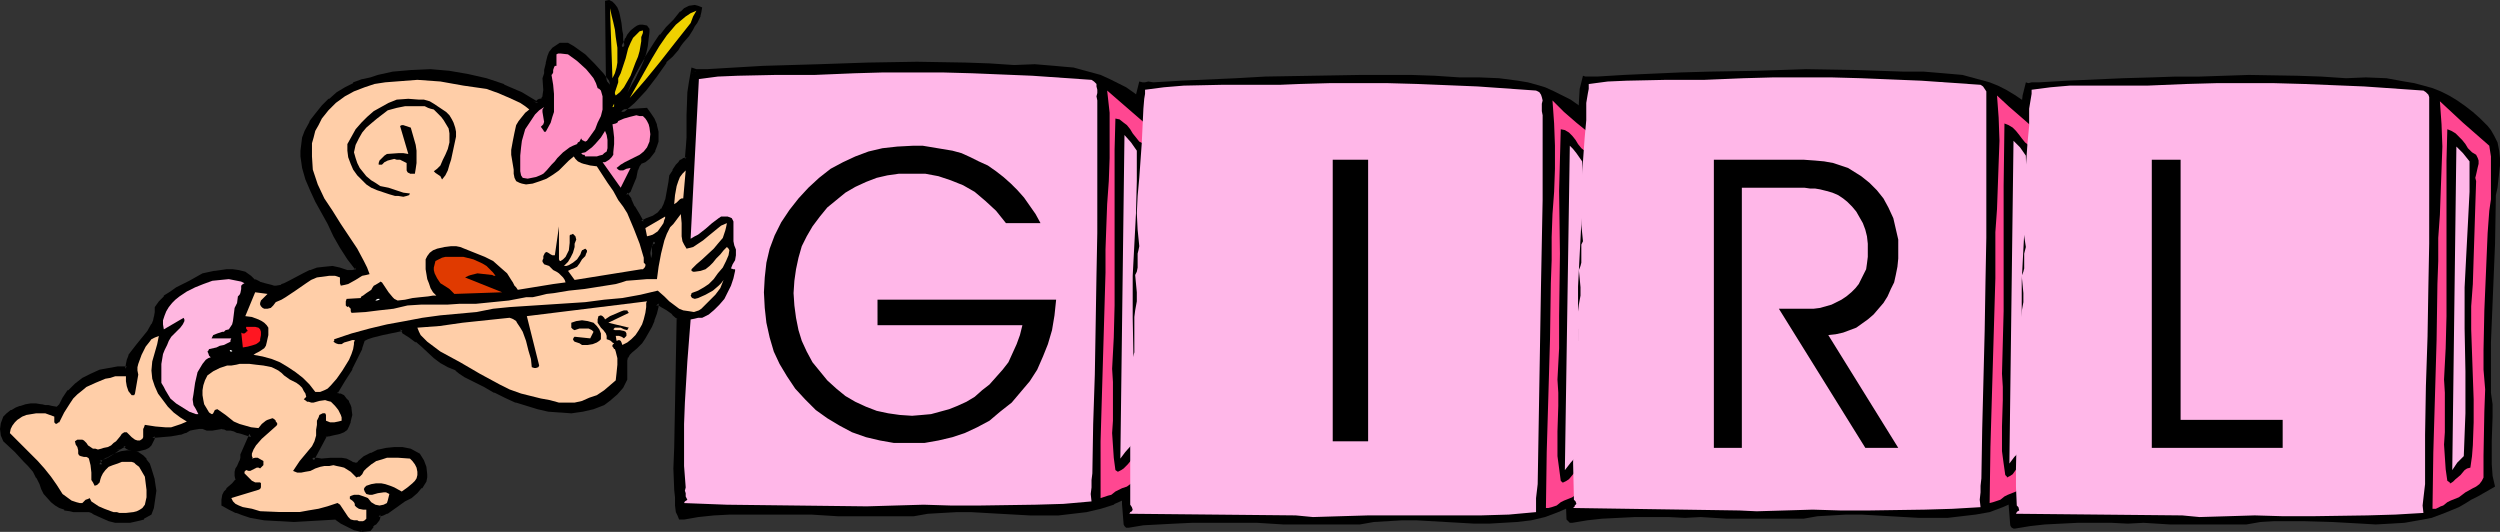
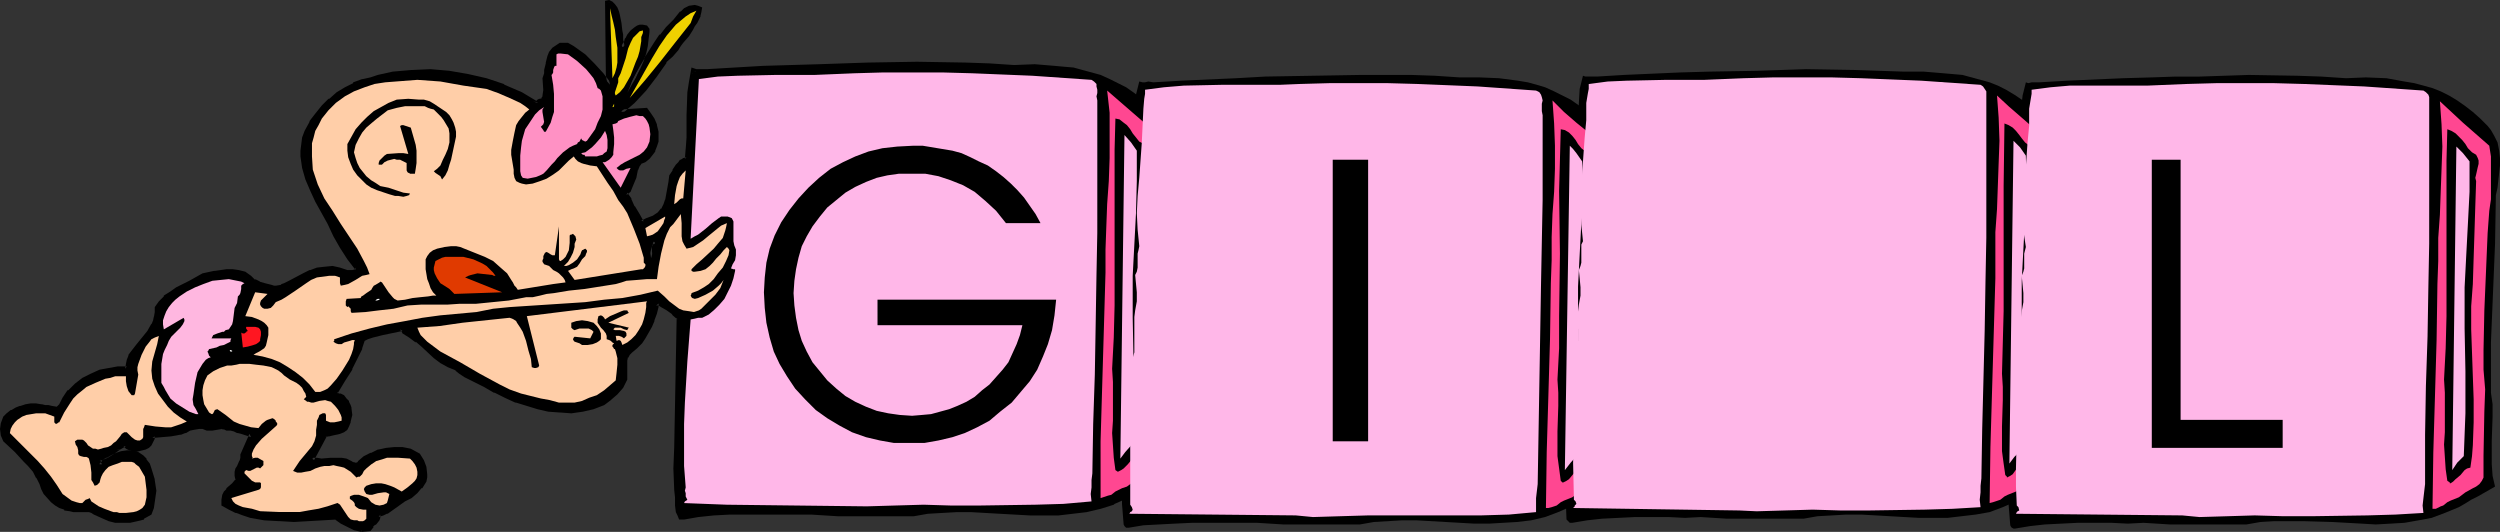
<svg xmlns="http://www.w3.org/2000/svg" xmlns:ns1="http://sodipodi.sourceforge.net/DTD/sodipodi-0.dtd" xmlns:ns2="http://www.inkscape.org/namespaces/inkscape" version="1.0" width="129.852mm" height="27.626mm" id="svg55" ns1:docname="Girl Title.wmf">
  <rect width="100%" height="100%" fill="#333333" stroke="none" />
  <ns1:namedview id="namedview55" pagecolor="#ffffff" bordercolor="#000000" borderopacity="0.25" ns2:showpageshadow="2" ns2:pageopacity="0.0" ns2:pagecheckerboard="0" ns2:deskcolor="#d1d1d1" ns2:document-units="mm" />
  <defs id="defs1">
    <pattern id="WMFhbasepattern" patternUnits="userSpaceOnUse" width="6" height="6" x="0" y="0" />
  </defs>
  <path style="fill:#000000;fill-opacity:1;fill-rule:evenodd;stroke:none" d="m 127.825,50.751 -0.162,-1.131 -0.162,-1.293 v -0.323 l 0.162,-0.162 0.323,-0.323 0.646,-0.162 z m -56.883,53.337 1.454,-0.323 0.485,-0.647 0.323,-0.323 0.323,-0.162 0.485,-0.647 0.162,-0.485 0.162,-0.485 0.808,-0.162 0.646,-0.323 1.293,-0.808 0.97,-0.808 1.293,-0.808 1.293,-0.647 0.97,-0.97 0.97,-0.97 0.646,-1.131 0.162,-0.647 v -0.647 l -0.162,-1.455 -0.485,-1.131 -0.646,-1.131 -1.616,-0.808 -1.616,-0.323 -1.454,-0.162 -1.616,0.323 -1.454,0.323 -1.293,0.485 -1.293,0.808 -1.131,0.808 -0.162,0.323 h -0.162 l -0.485,0.162 -0.646,-0.162 -0.323,-0.323 -0.97,-0.323 -0.97,-0.162 h -1.939 l -1.939,0.162 -0.808,-0.162 -0.97,-0.162 2.586,-4.849 h 0.646 l 0.808,-0.323 1.293,-0.162 0.646,-0.323 0.646,-0.485 0.323,-0.485 0.323,-0.808 0.162,-1.293 -0.162,-1.293 -0.162,-0.485 -0.162,-0.647 -0.485,-0.647 -0.485,-0.485 -0.485,-0.162 -0.323,-0.162 -0.323,-0.162 -0.162,-0.162 -0.162,-0.162 1.616,-2.424 1.454,-2.424 1.293,-2.586 0.485,-1.455 0.485,-1.455 0.97,-0.485 0.97,-0.485 1.939,-0.485 4.04,-0.808 v 0.323 h 0.162 v 0.162 l 0.162,0.323 1.293,0.647 1.131,0.808 1.293,0.97 2.424,2.263 1.293,0.97 1.293,0.808 1.616,0.647 0.808,0.647 0.808,0.485 1.939,1.131 1.131,0.485 0.808,0.485 2.101,1.131 1.939,0.97 2.101,0.808 2.101,0.808 2.101,0.647 2.262,0.323 2.262,0.162 2.101,0.162 2.101,-0.162 2.101,-0.647 1.939,-0.808 1.454,-0.97 1.131,-0.97 0.97,-1.293 0.808,-1.293 V 71.44 l 0.162,-0.808 v -0.647 l 0.485,-0.647 0.485,-0.485 0.97,-0.808 0.808,-0.808 0.808,-1.131 0.646,-0.97 0.646,-1.131 0.485,-1.293 0.323,-1.131 0.323,-1.293 v -0.485 l 0.162,-0.323 0.485,0.162 0.485,0.162 1.131,0.808 1.131,0.808 1.131,0.97 -0.162,8.566 -0.162,8.405 -0.162,8.566 -0.162,4.041 0.162,4.041 v 1.616 l 0.162,1.455 0.162,1.455 0.162,0.485 0.323,0.485 h 0.485 l 2.909,-0.485 3.07,-0.162 3.07,-0.323 h 3.232 6.464 6.464 l 5.171,0.323 h 5.01 2.586 7.272 l 2.747,-0.485 2.747,-0.162 h 2.909 2.909 l 5.656,0.162 5.818,0.323 2.747,0.162 2.909,-0.162 2.747,-0.162 2.747,-0.485 2.586,-0.485 2.586,-0.97 2.747,-1.131 1.293,-0.647 1.131,-0.808 1.293,-0.647 1.131,-0.647 1.131,-0.647 0.485,-0.323 0.646,-0.323 -0.485,-1.616 -0.323,-1.616 v -1.778 -1.778 l 0.323,-3.717 V 80.976 l -0.162,-1.778 -0.162,-1.131 v -2.424 l -0.162,-1.131 v -6.304 l 0.162,-6.304 0.646,-12.445 0.323,-6.304 0.323,-6.142 -0.162,-6.304 -0.162,-3.071 -0.323,-3.071 -0.485,-0.485 -0.323,-0.647 -0.646,-0.808 -1.293,-1.616 -1.454,-1.293 -1.616,-1.131 -1.454,-0.97 -1.616,-0.97 -1.616,-0.808 -1.778,-0.647 -1.616,-0.485 -1.778,-0.647 -1.939,-0.323 -1.778,-0.162 -1.778,-0.323 -3.878,-0.162 -4.04,0.162 -4.848,-0.323 -4.686,-0.323 h -9.534 l -9.696,0.162 -9.534,0.162 -10.989,0.485 -10.989,0.647 h -0.808 -0.646 -0.646 l -0.646,-0.162 -0.485,2.101 -0.162,2.101 -0.162,4.526 v 4.364 l -0.162,2.263 -0.162,2.101 h -0.646 l -0.485,0.323 -0.485,0.485 -0.162,0.323 -0.646,1.131 -0.646,0.97 -0.323,1.293 -0.162,1.131 -0.323,2.263 -0.323,0.97 -0.646,0.97 -0.646,0.808 -0.646,0.485 -0.485,0.323 -1.293,0.323 -0.646,0.323 -0.323,0.323 -0.808,-1.616 -0.97,-1.455 -0.808,-1.455 -0.808,-1.293 0.646,-0.647 0.485,-0.808 0.646,-1.616 0.162,-0.808 0.323,-0.97 0.323,-0.647 0.323,-0.647 0.97,-0.485 0.646,-0.485 0.646,-0.647 0.485,-0.808 0.162,-0.808 0.323,-0.808 v -0.97 -0.97 l -0.323,-1.131 -0.485,-1.293 -0.646,-0.97 -0.485,-0.808 -5.01,0.323 2.424,-2.101 2.262,-2.424 1.939,-2.586 1.939,-2.909 1.293,-1.131 1.131,-1.293 0.485,-0.647 0.485,-0.647 1.131,-1.455 0.646,-1.131 0.485,-0.647 0.323,-0.647 0.646,-1.455 0.323,-0.485 V 1.778 l -0.485,-0.323 h -0.485 l -0.97,0.162 -0.808,0.323 -0.808,0.647 -1.293,1.616 -1.616,1.455 -0.97,1.293 -1.131,1.455 -1.939,3.233 -1.778,3.233 -0.97,1.616 -0.97,1.778 0.485,-1.131 0.485,-1.293 0.646,-1.293 0.646,-1.293 0.485,-1.455 0.485,-1.293 0.323,-1.455 0.162,-1.455 0.162,-1.293 V 5.657 l -0.162,-0.323 h -0.646 -0.485 l -0.485,0.162 -0.485,0.162 -0.808,0.647 -0.485,0.647 -0.323,0.808 -0.162,0.647 -0.323,0.485 -0.485,0.485 -0.162,-0.808 -0.162,-0.808 V 6.95 l -0.162,-0.97 -0.162,-1.455 -0.162,-1.455 -0.323,-0.647 -0.323,-0.647 -0.323,-0.647 -0.485,-0.485 -0.485,-0.162 h -0.323 l 0.323,14.223 0.323,1.94 -1.616,-1.94 -1.616,-1.94 -1.939,-1.778 -0.97,-0.808 -1.131,-0.808 -1.131,-0.485 -0.808,-0.162 -0.485,0.162 -0.485,0.162 -0.323,0.323 -0.485,0.323 -0.485,0.808 -0.323,0.647 -0.323,1.293 -0.323,1.455 -0.162,0.647 -0.323,0.808 0.323,2.263 -0.162,1.131 -0.162,0.485 -0.162,0.323 -0.485,0.323 -0.323,0.162 -0.323,0.162 v 0.162 l -1.616,-0.97 -1.778,-0.808 -3.232,-1.616 -3.555,-1.131 -3.555,-0.808 -3.555,-0.647 -3.717,-0.323 h -3.555 l -3.717,0.323 -1.454,0.323 -1.454,0.485 -1.454,0.485 -1.616,0.323 -1.778,0.647 -1.616,0.808 -1.616,0.97 -1.454,1.293 -1.293,1.293 -1.293,1.455 -1.131,1.616 -0.97,1.778 -0.323,1.293 -0.323,1.131 v 1.293 1.131 1.131 l 0.323,0.97 0.646,2.263 0.808,2.263 1.131,2.101 2.262,4.364 1.131,2.263 1.293,2.424 1.454,2.101 1.616,2.263 v 0.162 l -0.323,0.323 h -0.485 -1.131 l -1.616,-0.323 -1.293,-0.323 -1.616,0.162 -1.293,0.162 -1.454,0.485 -1.293,0.485 -2.747,1.616 -0.97,0.323 -0.323,0.323 -0.485,0.162 -0.808,0.162 H 53.651 l -0.485,-0.162 -1.293,-0.323 -1.131,-0.323 -0.97,-0.647 -0.808,-0.647 -0.97,-0.647 -1.293,-0.485 -1.131,-0.162 H 44.44 l -2.262,0.485 -2.262,0.485 -2.586,1.293 -2.586,1.293 -1.131,0.808 -1.131,0.97 -0.97,0.97 -0.808,0.97 0.162,0.97 -0.162,0.808 -0.162,0.808 -0.323,0.808 -0.97,1.293 -2.101,2.748 -0.97,1.293 -0.485,0.808 -0.323,0.808 -0.323,0.647 -0.162,0.97 h -1.616 l -1.778,0.323 -1.778,0.323 -1.778,0.647 -1.454,0.808 -1.454,1.131 -1.293,1.293 -1.131,1.293 -0.323,0.647 -0.323,0.808 -0.323,0.485 -0.323,0.162 h -0.323 L 10.181,80.006 H 9.373 8.726 L 8.08,79.683 H 7.11 5.979 5.01 l -0.97,0.323 -0.808,0.485 -0.808,0.323 -0.808,0.647 -0.646,0.647 -0.485,1.131 v 0.97 l 0.162,1.131 0.485,1.131 1.939,1.94 1.939,1.94 0.97,0.97 0.808,0.97 0.646,1.293 0.646,1.293 0.485,0.97 0.485,0.808 1.293,1.616 0.646,0.485 0.97,0.485 0.808,0.485 0.97,0.162 0.808,0.323 h 1.293 l 0.646,-0.162 1.131,0.162 h 0.485 l 0.485,0.323 1.454,0.808 1.293,0.485 1.454,0.323 1.293,0.162 1.454,-0.162 1.293,-0.162 1.293,-0.485 1.293,-0.647 0.323,-1.293 0.162,-1.131 0.162,-1.131 0.323,-0.97 -0.485,-2.101 -0.485,-2.101 -0.485,-0.97 -0.485,-0.808 -0.646,-0.647 -0.808,-0.647 -1.131,-0.162 h -0.97 l -0.97,0.162 -0.97,0.323 -0.97,0.323 -0.808,0.485 -0.808,0.647 -0.646,0.647 -0.162,-0.323 -0.162,-0.485 -0.162,-0.485 0.162,-0.162 h 0.162 l 0.646,-0.162 0.808,-0.323 1.293,-0.808 1.131,-0.808 1.131,-0.647 0.323,0.323 0.646,0.323 1.131,0.323 1.293,-0.162 0.485,-0.323 0.485,-0.162 0.485,-0.485 0.323,-0.485 0.162,-0.485 v -0.485 l 3.555,-0.323 1.939,-0.485 0.808,-0.323 0.97,-0.323 0.97,-0.323 h 0.808 0.808 l 0.97,0.162 h 0.97 l 0.97,-0.162 h 0.97 0.485 l 0.323,0.323 0.485,-0.162 h 0.323 l 0.808,0.162 0.646,0.323 0.808,0.323 0.97,0.162 0.97,0.323 -1.778,3.879 v 0.162 0.485 l -0.323,0.647 -0.485,1.131 -0.323,0.485 v 0.647 0.647 l 0.162,0.647 -0.808,1.131 -1.131,0.97 -0.485,0.647 -0.162,0.647 -0.323,0.647 v 0.808 l 1.293,0.647 1.454,0.647 1.293,0.485 1.293,0.485 2.909,0.485 2.909,0.323 h 2.747 l 5.656,-0.323 2.747,-0.162 1.131,0.97 1.131,0.647 1.293,0.485 z" id="path1" />
  <path style="fill:#000000;fill-opacity:1;fill-rule:evenodd;stroke:none" d="m 127.341,50.59 h 0.97 l -0.323,-1.131 v -1.131 0.162 -0.323 0.162 -0.323 0.162 l 0.323,-0.323 -0.323,0.162 0.808,-0.162 -0.485,-0.485 -0.97,3.233 0.323,2.263 1.616,-5.98 -1.454,0.323 -0.485,0.323 -0.323,0.485 v 0.323 l 0.162,1.293 0.485,3.233 z" id="path2" />
  <path style="fill:#000000;fill-opacity:1;fill-rule:evenodd;stroke:none" d="m 70.942,104.412 1.778,-0.162 0.646,-0.808 h -0.162 l 0.323,-0.323 v 0 l 0.323,-0.162 0.646,-0.808 0.162,-0.485 v -0.162 -0.485 l -0.323,0.485 0.97,-0.323 v 0 l 0.646,-0.323 h 0.162 l 1.131,-0.808 1.131,-0.808 1.131,-0.808 v 0 l 1.293,-0.647 v 0 l 1.131,-0.97 0.808,-0.97 h 0.162 l 0.808,-1.293 0.162,-0.808 v -0.647 l -0.162,-1.455 -0.485,-1.293 -0.808,-1.293 -1.778,-0.97 -1.616,-0.323 h -1.616 l -1.616,0.162 -1.454,0.323 h -0.162 l -1.293,0.647 h -0.162 l -1.293,0.647 -1.131,0.97 -0.162,0.323 v -0.162 l -0.162,0.162 h 0.162 -0.485 0.162 l -0.485,-0.162 0.162,0.162 -0.485,-0.323 -0.97,-0.485 v 0 l -0.97,-0.162 h -2.101 l -1.939,0.162 h 0.162 L 62.216,89.866 h -0.97 l 0.323,0.647 2.586,-4.849 -0.323,0.162 0.646,-0.162 h 0.162 l 0.646,-0.162 1.454,-0.323 0.808,-0.323 0.646,-0.485 0.323,-0.647 0.323,-0.808 v -0.162 l 0.323,-1.293 -0.162,-1.293 v -0.162 l -0.162,-0.485 -0.323,-0.647 v -0.162 l -0.485,-0.485 -0.485,-0.647 -0.646,-0.323 h -0.485 0.162 l -0.323,-0.162 h 0.162 l -0.162,-0.162 0.162,0.323 -0.162,-0.323 v 0.323 l 1.454,-2.424 1.454,-2.263 v -0.162 l 1.293,-2.586 0.646,-1.293 v -0.162 l 0.485,-1.455 -0.323,0.162 0.97,-0.485 0.97,-0.323 v 0 l 1.939,-0.485 v 0 l 3.878,-0.808 -0.485,-0.323 0.162,0.323 0.162,0.162 v 0 0 0 l 0.162,0.323 1.293,0.808 v 0 l 1.293,0.97 v -0.162 l 1.131,0.97 v 0 l 2.424,2.263 v 0 l 1.293,0.97 1.454,0.808 v 0 l 1.616,0.647 h -0.162 l 0.808,0.647 0.97,0.647 v 0 l 1.939,0.97 0.97,0.485 0.97,0.485 v 0 l 1.939,1.131 h 0.162 l 1.939,0.97 2.101,0.97 h 0.162 l 2.101,0.647 2.101,0.647 v 0 l 2.101,0.485 2.262,0.162 h 0.162 l 2.101,0.162 v 0 l 2.262,-0.323 2.101,-0.485 2.101,-0.808 1.293,-0.97 0.162,-0.162 1.131,-0.97 1.131,-1.293 0.808,-1.616 v -3.071 0 -0.647 l 0.162,-0.808 v 0.323 l 0.323,-0.647 v 0 l 0.485,-0.485 0.97,-0.808 0.808,-0.808 0.162,-0.162 0.646,-0.97 0.646,-1.131 v 0 l 0.646,-1.131 0.485,-1.131 v -0.162 l 0.485,-1.293 0.323,-1.293 v -0.485 0 l 0.162,-0.323 -0.646,0.485 h 0.485 v 0 l 0.485,0.323 v 0 l 1.131,0.647 1.131,0.808 h -0.162 l 1.131,0.97 -0.162,-0.323 -0.162,8.566 -0.323,16.971 -0.162,4.041 0.162,4.041 v 0.162 l 0.162,1.455 v 0 1.455 0.162 l 0.162,1.293 0.323,0.647 0.323,0.808 h 0.97 l 2.747,-0.485 3.07,-0.323 v 0 l 3.07,-0.162 h 3.232 6.464 6.464 l 5.171,0.323 h 5.01 2.586 7.272 l 2.747,-0.485 v 0 l 2.747,-0.162 2.909,-0.162 h 2.909 l 5.656,0.323 5.818,0.323 h 2.747 2.909 v 0 l 2.747,-0.323 2.747,-0.323 2.747,-0.647 v 0 l 2.586,-0.808 0.162,-0.162 2.586,-1.131 1.293,-0.647 v 0 l 1.293,-0.808 h -0.162 l 1.293,-0.647 1.131,-0.485 1.131,-0.647 v 0 l 0.646,-0.485 h -0.162 l 0.97,-0.485 -0.485,-1.94 v 0.162 l -0.323,-1.778 v 0.162 -1.778 -1.778 l 0.162,-3.717 V 80.976 79.198 l -0.162,-1.293 v 0.162 -2.424 l -0.162,-1.293 v 0.162 -6.304 h -0.97 l 0.162,6.304 v 0 1.131 0 2.424 0 l 0.162,1.293 0.162,1.778 v -0.162 1.94 l -0.162,3.717 -0.162,1.778 0.162,1.778 v 0 l 0.162,1.778 v 0 l 0.485,1.616 0.323,-0.485 -0.646,0.323 v 0 l -0.646,0.323 h 0.162 l -1.293,0.647 -0.97,0.647 -1.293,0.485 -1.293,0.808 v 0 l -1.293,0.808 -2.586,1.131 0.162,-0.162 -2.747,0.97 h 0.162 l -2.747,0.485 -2.747,0.485 -2.747,0.162 h 0.162 l -2.909,0.162 -2.747,-0.162 -5.818,-0.323 -5.656,-0.162 h -2.909 -2.909 l -2.747,0.162 v 0 l -2.747,0.485 v 0 h -7.272 l -2.586,0.162 -5.01,-0.162 -5.171,-0.162 h -6.464 l -6.464,-0.162 -3.232,0.162 -3.07,0.162 h -0.162 l -3.07,0.323 -2.747,0.323 v 0 h -0.485 l 0.323,0.323 -0.323,-0.485 h 0.162 l -0.162,-0.485 v 0 l -0.323,-1.293 v 0 -1.455 -0.162 l -0.162,-1.455 v 0 -4.041 -4.041 l 0.485,-16.971 v -8.89 l -1.131,-0.97 v -0.162 l -1.131,-0.808 -1.131,-0.647 h -0.162 l -0.485,-0.323 -0.97,-0.162 -0.162,0.808 v 0.485 -0.162 l -0.323,1.293 -0.485,1.293 v -0.162 l -0.485,1.131 -0.485,1.131 v 0 l -0.646,1.131 -0.808,0.97 v 0 l -0.808,0.808 -0.97,0.808 -0.485,0.647 -0.485,0.647 -0.162,0.808 -0.162,0.647 v 0.162 3.071 l 0.162,-0.323 -0.808,1.455 v -0.162 l -0.97,1.293 -1.131,1.131 v -0.162 l -1.293,0.97 h 0.162 l -2.101,0.647 -1.939,0.647 v 0 l -2.101,0.162 v 0 h -2.101 v 0 l -2.262,-0.323 -2.101,-0.323 v 0 l -2.101,-0.647 -2.101,-0.808 0.162,0.162 -2.101,-0.97 -2.101,-0.97 v 0 l -1.939,-1.131 v 0 l -0.97,-0.323 -1.131,-0.647 -1.778,-0.97 v 0 L 90.657,72.733 89.849,72.086 88.234,71.44 H 88.395 l -1.454,-0.97 -1.293,-0.97 0.162,0.162 -2.424,-2.263 h -0.162 l -1.131,-0.97 v 0 l -1.293,-0.97 v 0 l -1.293,-0.647 0.323,0.323 -0.162,-0.323 -0.162,-0.162 -0.162,-0.162 0.162,0.162 -0.162,-0.647 -4.363,0.808 v 0 l -2.101,0.647 v 0 l -0.97,0.323 -1.131,0.647 -0.485,1.778 v -0.162 l -0.485,1.455 -1.293,2.586 v 0 l -1.454,2.263 -1.616,2.586 0.162,0.647 0.162,0.323 0.485,0.162 h 0.485 -0.162 l 0.485,0.323 -0.162,-0.162 0.485,0.485 v 0 l 0.323,0.647 v -0.162 l 0.323,0.647 v -0.162 0.647 0 l 0.162,1.131 v 0 l -0.162,1.131 v 0 l -0.323,0.808 0.162,-0.162 -0.485,0.485 0.162,-0.162 -0.485,0.485 v 0 l -0.646,0.323 v 0 l -1.293,0.323 -0.808,0.162 v 0 l -0.808,0.162 -2.909,5.495 1.454,0.323 h 0.97 v 0 h 1.939 1.939 v 0 l 0.97,0.162 h -0.162 l 0.97,0.323 -0.162,-0.162 0.485,0.323 0.808,0.323 0.646,-0.162 0.323,-0.162 0.162,-0.323 v 0 l 0.97,-0.808 1.293,-0.808 v 0 l 1.454,-0.485 h -0.162 l 1.454,-0.323 1.454,-0.162 v 0 l 1.454,0.162 1.616,0.323 H 80.315 l 1.616,0.647 -0.323,-0.162 0.808,1.293 v -0.162 l 0.323,1.131 v 0 l 0.323,1.293 V 92.936 l -0.162,0.647 -0.162,0.808 0.162,-0.323 -0.808,1.293 h 0.162 l -0.97,0.97 0.162,-0.162 -1.131,0.808 v 0 l -1.131,0.808 h -0.162 l -1.131,0.647 -1.131,0.808 -1.293,0.808 h 0.162 l -0.646,0.323 v 0 l -1.131,0.323 -0.162,0.647 v 0 0.485 -0.162 l -0.485,0.647 h 0.162 l -0.323,0.162 h -0.162 l -0.323,0.323 v 0.162 l -0.485,0.647 0.323,-0.162 -1.454,0.162 h 0.162 z" id="path3" />
  <path style="fill:#000000;fill-opacity:1;fill-rule:evenodd;stroke:none" d="m 227.856,68.207 0.162,-6.304 0.646,-12.445 0.323,-6.304 0.162,-6.142 v -6.304 l -0.323,-3.071 v 0 l -0.162,-3.233 -0.485,-0.647 -0.485,-0.485 -0.485,-0.97 -1.454,-1.455 -1.454,-1.455 h -0.162 l -1.454,-1.131 -1.616,-1.131 -1.616,-0.808 v 0 l -1.616,-0.808 -1.778,-0.808 v 0 l -1.778,-0.485 -1.778,-0.485 v 0 l -1.778,-0.485 -1.939,-0.162 -1.778,-0.162 v 0 l -3.878,-0.323 -4.04,0.162 -4.848,-0.323 -4.686,-0.162 -9.534,-0.162 -9.696,0.162 -9.534,0.323 -10.989,0.323 -10.989,0.647 v 0 h -0.808 v 0 h -0.808 0.162 -0.646 v 0 l -0.97,-0.323 -0.485,2.748 -0.323,2.101 v 0 l -0.162,4.526 v 4.364 l -0.162,2.263 v -0.162 l -0.162,2.101 0.323,-0.323 -0.646,0.162 -0.485,0.323 h -0.162 l -0.323,0.485 -0.485,0.485 -0.646,0.97 v 0.162 l -0.646,0.97 -0.162,1.293 -0.646,3.556 v -0.162 l -0.323,0.97 v 0 l -0.485,0.97 v -0.162 l -0.646,0.808 v 0 l -0.485,0.323 v 0 l -0.485,0.323 v 0 l -1.293,0.485 -0.646,0.323 v 0 l -0.323,0.162 0.485,0.162 -0.808,-1.455 -0.97,-1.616 v 0.162 l -0.646,-1.455 v -0.162 l -0.808,-1.131 -0.162,0.485 0.808,-0.647 0.323,-0.808 0.808,-1.94 0.162,-0.808 0.162,-0.808 v 0.162 l 0.323,-0.808 v 0 l 0.485,-0.647 -0.162,0.162 0.808,-0.323 0.808,-0.647 0.646,-0.808 v 0 l 0.485,-0.647 v -0.162 l 0.323,-0.808 v 0 l 0.323,-0.97 v -0.97 -0.97 l -0.323,-1.293 v -0.162 l -0.485,-1.131 v 0 l -0.646,-0.97 -0.808,-1.131 -5.171,0.323 0.323,0.808 2.424,-2.101 2.262,-2.424 v 0 l 2.101,-2.748 1.939,-2.748 h -0.162 l 1.293,-1.131 v 0 l 1.131,-1.293 v 0 l 0.485,-0.808 v 0 l 0.485,-0.647 v 0 l 1.131,-1.293 0.808,-1.293 0.323,-0.647 0.485,-0.647 v 0 l 0.646,-1.293 V 3.071 l 0.162,-0.647 0.162,-0.97 -0.808,-0.323 -0.646,-0.162 -1.131,0.162 -0.97,0.485 -0.646,0.647 h -0.162 l -1.293,1.616 -1.454,1.455 v 0 l -1.131,1.455 h -0.162 l -0.97,1.455 -1.939,3.071 v 0.162 l -1.939,3.233 -0.808,1.616 v 0 l -0.97,1.616 0.808,0.485 0.323,-1.293 v 0.162 l 0.646,-1.293 0.485,-1.293 0.646,-1.293 0.646,-1.455 v 0 l 0.485,-1.455 v 0 l 0.323,-1.455 0.162,-1.455 0.162,-1.293 V 5.657 l -0.485,-0.647 -0.808,-0.162 h -0.485 -0.162 l -0.485,0.162 -0.485,0.323 -0.808,0.647 v 0 l -0.646,0.808 -0.323,0.647 -0.162,0.162 -0.162,0.647 V 8.081 l -0.323,0.647 0.162,-0.162 -0.485,0.485 0.808,0.323 -0.162,-0.97 v 0.162 l -0.162,-0.808 V 6.788 l -0.162,-0.808 -0.162,-1.455 -0.323,-1.616 v 0 l -0.162,-0.647 -0.323,-0.808 -0.485,-0.647 -0.485,-0.485 L 119.584,0 l -0.808,0.162 0.162,14.547 v 0 l 0.323,2.101 0.808,-0.323 -1.616,-2.101 v 0 l -1.778,-1.94 -1.778,-1.778 v 0 l -1.131,-0.808 v 0 l -1.131,-0.808 v 0 l -1.131,-0.647 h -0.97 -0.646 l -0.485,0.323 -0.485,0.323 v 0 l -0.485,0.323 -0.646,0.808 v 0 l -0.323,0.808 -0.323,1.293 v 0.162 l -0.323,1.293 v 0.808 -0.162 l -0.323,0.97 0.162,2.424 v -0.162 l -0.162,1.131 v -0.162 0.485 -0.162 l -0.323,0.485 0.323,-0.162 -0.485,0.162 h -0.162 l -0.323,0.162 -0.323,0.323 -0.162,0.323 0.646,-0.162 -1.939,-0.162 h -0.162 l 1.939,1.131 0.485,-0.485 h -0.162 l 0.323,-0.162 0.323,-0.162 h -0.162 l 0.646,-0.323 0.323,-0.485 0.162,-0.485 v -0.162 l 0.162,-1.131 -0.323,-2.263 v 0.162 l 0.323,-0.808 0.162,-0.808 0.162,-1.293 v 0 l 0.323,-1.455 v 0.162 l 0.323,-0.647 v 0 l 0.485,-0.647 v 0 l 0.323,-0.323 v 0 l 0.485,-0.323 h -0.162 l 0.485,-0.162 -0.162,0.162 0.485,-0.162 h -0.162 l 0.97,0.162 h -0.162 l 0.97,0.485 v 0 l 1.131,0.647 v 0 l 0.97,0.808 v 0 l 1.939,1.778 1.616,1.94 -0.162,-0.162 2.747,3.394 -0.646,-3.717 v 0.162 l -0.162,-14.223 -0.485,0.485 h 0.323 l -0.162,-0.162 0.485,0.323 -0.162,-0.162 0.485,0.485 V 1.293 l 0.323,0.647 0.323,0.647 V 2.424 l 0.162,0.808 V 3.071 l 0.162,1.455 0.323,1.455 v 0.97 l 0.162,0.808 v 0.97 0 l 0.323,1.616 1.131,-1.131 0.323,-0.647 0.323,-0.808 -0.162,0.162 0.323,-0.647 v 0 l 0.485,-0.647 v 0 l 0.808,-0.647 -0.162,0.162 0.485,-0.323 v 0.162 l 0.485,-0.162 v 0 l 0.485,-0.162 h -0.162 l 0.485,0.162 -0.323,-0.323 0.323,0.485 -0.162,-0.162 0.162,0.485 v 0 l -0.323,1.131 -0.162,1.455 -0.323,1.455 v 0 l -0.323,1.455 v -0.162 l -0.646,1.293 -0.646,1.455 -0.485,1.293 -0.646,1.131 v 0.162 l -1.778,5.334 3.232,-5.495 v 0 l 0.808,-1.778 1.939,-3.233 v 0 l 1.939,-3.071 0.97,-1.455 v 0 l 0.97,-1.293 v 0 l 1.616,-1.455 1.293,-1.616 v 0 l 0.808,-0.647 -0.162,0.162 0.808,-0.485 v 0.162 l 0.808,-0.162 h -0.162 0.485 v 0 l 0.485,0.162 -0.323,-0.485 v 0.647 0 l -0.162,0.647 V 2.748 l -0.646,1.455 V 4.041 l -0.323,0.647 -0.485,0.647 -0.808,1.293 -1.131,1.293 h 0.162 l -0.485,0.647 h -0.162 l -0.485,0.808 h 0.162 l -1.131,1.293 v -0.162 l -1.293,1.293 -1.939,2.748 -2.101,2.586 h 0.162 l -2.262,2.424 -3.232,2.909 6.141,-0.323 -0.485,-0.162 0.646,0.808 0.646,0.97 v 0 l 0.485,1.131 v -0.162 l 0.323,1.293 v -0.162 0.97 l -0.162,0.97 v -0.162 l -0.162,0.808 v 0 l -0.323,0.808 v 0 l -0.485,0.647 h 0.162 l -0.646,0.808 0.162,-0.162 -0.808,0.485 h 0.162 l -0.97,0.485 -0.646,0.808 -0.323,0.647 v 0.162 l -0.323,0.808 -0.162,0.808 -0.646,1.778 0.162,-0.162 -0.485,0.647 v 0 l -0.808,0.97 0.97,1.455 v 0 l 0.808,1.455 v 0.162 l 0.808,1.455 1.131,1.778 0.808,-0.485 v 0 l 0.485,-0.323 v 0.162 l 1.293,-0.485 0.646,-0.323 v 0 l 0.646,-0.485 0.808,-0.808 0.485,-1.131 v 0 l 0.485,-0.97 0.485,-3.556 0.323,-1.293 -0.162,0.162 0.646,-0.97 v 0 l 0.646,-0.97 0.323,-0.485 -0.162,0.162 0.485,-0.485 V 32.164 l 0.485,-0.323 h -0.162 l 0.808,-0.162 0.323,-2.424 v 0 l 0.162,-2.263 v -4.364 -4.526 0.162 l 0.323,-2.263 0.485,-2.101 -0.646,0.485 0.646,0.162 h 0.808 v 0 l 0.646,-0.162 v 0 l 0.808,0.162 v 0 l 10.989,-0.647 10.989,-0.485 9.534,-0.162 9.696,-0.162 h 9.534 l 4.686,0.162 4.848,0.323 h 4.04 l 3.878,0.162 h -0.162 l 1.939,0.162 1.778,0.323 1.778,0.323 v 0 l 1.778,0.485 1.616,0.647 V 15.516 l 1.616,0.808 1.778,0.647 h -0.162 l 1.616,0.97 1.616,0.97 1.454,1.293 v -0.162 l 1.454,1.293 1.293,1.616 v -0.162 l 0.646,0.97 0.323,0.485 0.485,0.647 -0.162,-0.162 0.323,3.071 v -0.162 l 0.162,3.071 0.162,6.304 -0.162,6.142 -0.323,6.304 -0.808,12.445 -0.162,6.304 z" id="path4" />
  <path style="fill:#000000;fill-opacity:1;fill-rule:evenodd;stroke:none" d="m 105.686,20.042 -1.616,-0.97 v 0 l -1.616,-0.97 -3.394,-1.455 -0.162,-0.162 -3.394,-1.131 -3.555,-0.808 v 0 l -3.717,-0.647 v 0 l -3.717,-0.323 -3.555,0.162 h -0.162 l -3.717,0.323 -1.454,0.323 v 0 l -1.454,0.323 -1.454,0.485 v 0 L 71.266,15.516 h -0.162 l -1.778,0.647 v 0.162 l -1.616,0.808 v 0 l -1.616,0.97 v 0 l -1.454,1.293 h -0.162 l -1.293,1.293 v 0 l -1.293,1.616 v 0 l -1.131,1.455 v 0.162 l -0.97,1.778 -0.485,1.293 v 0 l -0.162,1.293 v 0 l -0.162,1.293 v 1.131 l 0.162,1.131 v 0 l 0.162,1.131 v 0 l 0.646,2.263 v 0 l 0.97,2.263 0.97,2.101 2.424,4.364 1.131,2.424 1.293,2.263 v 0 l 1.454,2.263 1.616,2.101 v -0.485 l -0.162,0.323 h 0.162 l -0.323,0.162 0.323,-0.162 -0.646,0.162 h 0.162 -1.131 v 0 l -1.454,-0.485 v 0 l -1.454,-0.323 -1.616,0.162 v 0 l -1.454,0.162 v 0 l -1.293,0.485 h -0.162 l -1.293,0.647 -2.747,1.455 -0.97,0.485 -0.485,0.162 -0.323,0.323 0.162,-0.162 -0.97,0.162 h 0.162 -0.646 0.162 l -0.485,-0.162 -1.293,-0.323 -1.131,-0.323 h 0.162 L 50.096,54.792 v 0.162 l -0.808,-0.808 v 0 l -1.131,-0.808 -1.293,-0.323 v 0 L 45.733,52.853 H 44.44 l -2.262,0.323 h -0.162 l -2.262,0.485 -2.586,1.455 -2.586,1.293 v 0 l -1.131,0.808 -1.293,0.808 v 0.162 l -0.97,0.97 v 0 l -0.808,1.131 v 1.131 -0.162 l -0.162,0.97 v -0.162 l -0.162,0.808 v 0 l -0.323,0.808 v -0.162 l -0.808,1.455 v 0 l -2.101,2.586 v 0 l -1.131,1.455 -0.485,0.647 v 0.162 l -0.323,0.808 v 0 l -0.162,0.808 -0.162,0.97 0.323,-0.485 h -1.778 l -1.778,0.323 -1.778,0.323 -1.778,0.808 -1.616,0.808 v 0 l -1.454,1.131 -1.293,1.293 h -0.162 l -0.97,1.455 -0.646,1.293 v 0 l -0.485,0.485 0.162,-0.162 -0.162,0.162 h 0.162 -0.323 0.162 L 10.181,79.683 9.534,79.521 H 8.888 v 0 L 8.242,79.36 H 8.08 L 7.11,79.198 H 5.979 L 5.01,79.36 4.04,79.683 H 3.878 L 3.07,80.006 2.262,80.491 H 2.101 l -0.808,0.647 v 0 L 0.646,81.784 0.162,83.077 0,84.209 l 0.162,1.293 0.485,1.131 2.262,2.101 1.778,1.94 0.97,0.97 -0.162,-0.162 0.97,1.131 0.646,1.293 v -0.162 l 0.646,1.293 0.323,0.97 0.485,0.97 1.454,1.616 0.808,0.647 0.808,0.485 v 0 l 0.97,0.323 v 0.162 l 1.131,0.162 0.646,0.162 h 1.454 0.646 v 0 h 1.131 -0.162 l 0.485,0.162 v 0 l 0.485,0.323 v 0 l 1.454,0.647 v 0 l 1.454,0.647 1.293,0.323 v 0 h 1.454 v 0 h 1.454 v 0 l 1.454,-0.323 v 0 l 1.293,-0.323 v -0.162 l 1.454,-0.808 0.485,-1.293 v 0 l 0.162,-1.131 0.162,-1.131 v 0 l 0.162,-1.131 -0.323,-2.101 v -0.162 l -0.646,-2.101 v 0 l -0.323,-0.97 -0.646,-0.808 V 90.027 L 28.118,89.381 27.149,88.734 26.018,88.411 h -1.131 l -1.131,0.162 -0.97,0.323 v 0 l -0.97,0.485 -0.808,0.485 h -0.162 l -0.808,0.485 v 0.162 l -0.646,0.647 h 0.646 l -0.162,-0.323 v 0.162 l -0.162,-0.485 0.162,0.162 -0.162,-0.485 v 0.162 l 0.162,-0.162 -0.323,0.323 0.162,-0.162 -0.162,0.162 0.808,-0.323 0.808,-0.323 1.293,-0.808 1.131,-0.808 v 0 l -1.616,0.162 -1.293,0.808 0.162,-0.162 -0.808,0.323 -0.646,0.162 -0.323,0.162 -0.162,0.485 v 0.647 l 0.323,0.647 0.485,0.485 0.97,-0.808 v 0 l 0.646,-0.647 v 0 l 0.97,-0.485 0.808,-0.323 v 0 l 0.97,-0.323 v 0 h 0.97 -0.162 0.97 v 0 l 0.97,0.162 h -0.162 l 0.808,0.485 v 0 l 0.646,0.647 h -0.162 l 0.646,0.808 v 0 l 0.323,0.808 v 0 l 0.485,2.101 v 0 l 0.485,1.94 v -0.162 l -0.323,0.97 v 0.162 1.131 l -0.323,1.131 v 0 l -0.323,1.131 0.323,-0.162 -1.293,0.485 v 0 l -1.131,0.485 v 0 l -1.454,0.162 h 0.162 l -1.454,0.162 h 0.162 l -1.454,-0.162 v 0 l -1.293,-0.323 -1.454,-0.485 h 0.162 l -1.293,-0.647 v 0 l -0.646,-0.323 -0.646,-0.162 -1.131,-0.162 v 0 l -0.646,0.162 v 0 h -1.293 0.162 l -0.808,-0.162 -0.97,-0.323 v 0 L 12.12,98.917 v 0 l -0.808,-0.485 -0.808,-0.647 0.162,0.162 L 9.373,96.492 v 0 L 8.888,95.684 8.403,94.714 7.918,93.421 v -0.162 l -0.808,-1.131 -0.808,-1.131 v 0 L 5.333,90.027 3.394,88.088 1.454,86.148 v 0.162 L 0.97,85.178 v 0.162 L 0.808,84.209 v 0.162 L 0.97,83.239 v 0.162 l 0.485,-1.131 -0.162,0.162 0.646,-0.647 v 0 L 2.586,81.299 v 0 L 3.394,80.814 4.363,80.491 H 4.202 l 0.97,-0.323 v 0 L 6.141,80.006 H 5.979 7.11 6.949 l 0.97,0.162 v 0 l 0.646,0.162 h 0.162 l 0.646,0.162 h 0.646 v 0 l 0.97,0.323 0.485,-0.162 0.323,-0.162 0.485,-0.647 0.323,-0.808 0.323,-0.647 v 0.162 l 1.131,-1.455 v 0.162 l 1.131,-1.293 v 0 l 1.454,-0.97 v 0 l 1.616,-0.808 1.616,-0.808 -0.162,0.162 1.778,-0.485 1.778,-0.162 v 0 h 2.101 l 0.162,-1.293 v 0 l 0.323,-0.647 h -0.162 l 0.323,-0.808 v 0.162 l 0.485,-0.808 0.97,-1.293 v 0 l 2.101,-2.748 h 0.162 l 0.808,-1.455 v 0 L 30.866,63.197 h 0.162 l 0.162,-0.808 v 0 l 0.162,-0.97 -0.162,-0.97 v 0.323 l 0.808,-1.131 -0.162,0.162 0.97,-0.97 v 0 l 1.131,-0.97 1.131,-0.647 h -0.162 l 2.586,-1.455 2.586,-1.131 v 0 l 2.262,-0.485 h -0.162 L 44.602,53.661 h -0.162 1.131 v 0 l 1.131,0.162 v 0 l 1.131,0.485 -0.162,-0.162 1.131,0.808 -0.162,-0.162 0.97,0.808 0.97,0.485 h 0.162 l 1.131,0.485 1.293,0.323 0.485,0.162 h 0.646 l 0.97,-0.162 0.485,-0.323 0.323,-0.162 0.97,-0.485 2.747,-1.455 1.454,-0.647 -0.162,0.162 1.454,-0.485 h -0.162 l 1.454,-0.323 h -0.162 1.616 -0.162 l 1.454,0.162 h -0.162 l 1.616,0.485 h 1.454 l 0.646,-0.162 0.323,-0.323 0.162,-0.647 -1.778,-2.263 -1.293,-2.263 v 0.162 l -1.293,-2.424 -1.293,-2.424 -2.262,-4.202 -1.131,-2.263 -0.808,-2.101 v 0 l -0.646,-2.101 v 0 l -0.162,-1.131 v 0.162 -1.131 -1.131 -1.293 0 l 0.323,-1.131 v 0 l 0.323,-1.131 v 0 l 0.97,-1.778 v 0.162 l 0.97,-1.616 v 0 l 1.293,-1.616 v 0.162 l 1.293,-1.293 v 0 l 1.454,-1.293 v 0.162 l 1.616,-1.131 h -0.162 l 1.778,-0.808 v 0.162 l 1.778,-0.808 H 71.427 l 1.454,-0.323 v 0 l 1.454,-0.323 1.454,-0.485 v 0 l 1.454,-0.323 3.717,-0.323 v 0 h 3.555 l 3.717,0.162 h -0.162 l 3.717,0.647 h -0.162 l 3.555,0.97 3.555,1.131 h -0.162 l 3.394,1.455 1.778,0.97 z" id="path5" />
  <path style="fill:#000000;fill-opacity:1;fill-rule:evenodd;stroke:none" d="m 23.594,88.249 1.131,-0.647 h -0.485 l 0.485,0.485 0.646,0.323 1.293,0.323 1.293,-0.323 v 0 l 0.646,-0.162 v 0 l 0.646,-0.323 0.485,-0.485 0.323,-0.647 0.323,-0.647 v -0.485 l -0.485,0.323 3.717,-0.323 1.778,-0.323 h 0.162 l 0.808,-0.323 h 0.162 l 0.808,-0.485 v 0 l 0.808,-0.162 0.97,-0.162 h -0.162 0.808 v 0 l 0.808,0.323 h 1.131 l 0.97,-0.162 v 0 l 0.97,-0.162 h -0.162 l 0.485,0.162 -0.162,-0.162 0.646,0.323 h 0.646 -0.162 0.323 v 0 l 0.646,0.162 v 0 l 0.646,0.323 h 0.162 l 0.646,0.162 0.97,0.323 0.97,0.323 -0.323,-0.647 -1.778,4.041 v 0.162 -0.162 0.647 0 l -0.162,0.647 v -0.162 l -0.485,1.131 -0.323,0.485 -0.162,0.647 v 0.808 l 0.162,0.808 0.162,-0.323 -0.808,0.97 -1.131,0.97 v 0.162 l -0.485,0.485 -0.323,0.647 -0.162,0.97 v 1.131 l 1.454,0.808 1.293,0.647 h 0.162 l 1.293,0.485 1.454,0.485 v 0 l 2.747,0.485 2.909,0.162 h 0.162 l 2.747,0.162 5.656,-0.323 v 0 l 2.747,-0.162 h -0.323 l 1.131,0.808 1.293,0.647 v 0 l 1.293,0.647 v 0 l 1.454,0.323 0.162,-0.808 -1.293,-0.485 v 0.162 l -1.293,-0.485 h 0.162 l -1.293,-0.808 -1.293,-0.97 -2.747,0.323 v 0 l -5.656,0.162 h -2.747 v 0 l -2.909,-0.323 -2.747,-0.485 v 0 l -1.293,-0.485 -1.454,-0.323 h 0.162 l -1.454,-0.647 -1.131,-0.647 0.162,0.323 v -0.808 0.162 l 0.162,-0.808 v 0.162 l 0.323,-0.647 v 0 L 45.248,96.492 h -0.162 l 1.131,-0.97 0.97,-1.293 -0.323,-0.97 v 0.162 -0.647 0 l 0.162,-0.647 v 0.162 l 0.162,-0.485 0.646,-0.97 0.162,-0.808 0.162,-0.647 v 0 -0.162 l -0.162,0.162 1.939,-4.364 -1.293,-0.323 -0.97,-0.323 -0.808,-0.162 h 0.162 l -0.808,-0.323 v 0 L 45.41,83.562 H 44.925 l -0.646,0.162 h 0.323 l -0.485,-0.323 h -0.485 -0.97 -0.162 l -0.808,0.162 v 0 h -0.97 v 0 L 39.915,83.4 h -0.97 v 0 l -0.97,0.162 -0.97,0.162 -0.97,0.485 h 0.162 l -0.97,0.323 v 0 l -1.778,0.323 -4.04,0.323 v 0.97 -0.162 l -0.162,0.485 0.162,-0.162 -0.323,0.647 v -0.162 l -0.485,0.485 0.162,-0.162 -0.485,0.323 v 0 l -0.485,0.162 v 0 l -1.131,0.162 h 0.162 l -1.131,-0.323 v 0.162 l -0.485,-0.323 v 0 l -0.646,-0.485 -1.454,0.647 v 0 l -1.131,0.97 z" id="path6" />
  <path style="fill:#ffcea8;fill-opacity:1;fill-rule:evenodd;stroke:none" d="m 70.458,102.311 h 0.808 l 0.323,-0.162 0.323,-0.323 v -1.778 H 71.266 l -0.808,-0.162 -0.485,-0.323 -0.323,-0.323 V 98.917 l -0.162,-0.323 -0.323,-0.323 -0.485,-0.323 v -0.162 -0.323 l 0.323,-0.162 0.485,-0.162 h 0.97 l 0.97,0.323 0.808,0.323 0.646,0.808 0.808,0.485 0.808,0.162 0.808,-0.162 0.323,-0.162 0.323,-0.162 0.162,-0.485 0.323,-1.293 -0.646,-0.323 h -0.485 l -1.131,0.162 -1.131,0.323 h -0.485 l -0.646,-0.162 -0.323,-0.485 -0.162,-0.485 0.162,-0.323 0.323,-0.323 0.97,-0.323 0.97,-0.162 h 0.97 l 0.808,0.162 0.97,0.323 0.808,0.323 1.454,0.808 1.131,-0.808 0.97,-0.808 0.485,-0.485 0.323,-0.485 0.162,-0.647 v -0.647 l -0.162,-0.808 -0.323,-0.647 -0.485,-0.647 -0.485,-0.485 -2.262,-0.162 h -1.131 -1.131 l -0.97,0.323 -1.131,0.323 -0.97,0.647 -0.97,0.808 -0.485,0.485 -0.323,0.647 -0.485,0.485 h -0.323 l -0.323,0.162 -1.131,-1.131 -1.293,-0.808 -0.646,-0.162 -0.808,-0.162 -0.646,-0.162 -0.808,0.162 h -0.97 l -0.808,0.162 -0.97,0.323 -0.97,0.485 -0.97,0.162 -0.808,0.162 h -0.808 l -0.808,-0.323 0.646,-0.97 0.646,-0.97 1.616,-1.94 0.808,-0.97 0.485,-0.97 0.323,-1.131 v -0.647 -0.485 l 0.162,-0.97 v -0.808 l 0.323,-0.647 0.162,-0.485 0.323,-0.162 0.323,-0.162 h 0.162 0.323 l 0.162,0.323 v 0.323 0.485 0.323 l 0.808,0.323 h 0.808 l 0.808,-0.162 0.646,-0.162 v -0.647 l -0.162,-0.485 -0.485,-0.97 -0.646,-0.808 -0.808,-0.808 -0.646,-0.162 -0.485,-0.162 -1.131,0.162 -1.131,0.323 h -0.485 l -0.485,-0.162 h -0.323 l -0.162,-0.162 -0.485,-0.323 0.323,-0.323 0.162,-0.162 -0.162,-0.647 -0.323,-0.485 -0.323,-0.647 -0.485,-0.485 -0.646,-0.485 -0.646,-0.323 -0.646,-0.323 -1.131,-0.808 -0.485,-0.485 -0.646,-0.485 -0.646,-0.323 -0.646,-0.323 -0.808,-0.162 -0.808,-0.162 -1.454,-0.162 -1.293,-0.162 h -1.293 -0.646 l -0.646,0.162 -0.97,0.162 H 44.602 l -1.454,0.485 -1.293,0.647 -1.131,0.808 -0.485,0.97 -0.323,0.97 -0.162,0.97 v 0.97 l 0.162,0.97 0.162,0.808 0.485,0.808 0.485,0.808 0.485,0.323 h 0.162 v 0 l 0.162,-0.162 0.162,-0.323 0.162,-0.323 0.485,-0.162 1.616,1.131 1.616,1.293 1.131,0.485 1.131,0.323 1.131,0.323 1.454,0.162 0.646,-0.808 0.808,-0.647 0.323,-0.162 0.485,-0.162 0.485,-0.162 0.323,0.162 0.323,0.323 v 0.162 l 0.162,0.162 0.162,0.323 -0.162,0.323 -2.909,2.586 -1.131,1.293 -0.485,0.808 -0.323,0.808 v 0.485 l 0.162,0.323 -0.162,0.162 0.646,-0.162 h 0.485 l 1.131,0.647 v 0.323 0.485 l -0.323,0.323 -0.323,0.323 -0.323,-0.162 h -0.323 l -0.646,0.323 -0.646,0.323 h -0.323 l -0.485,-0.162 -0.162,0.162 -0.162,0.162 v 0.323 l 0.323,0.323 0.646,0.647 0.485,0.485 0.646,0.323 h 0.485 0.485 l 0.162,0.162 v 0.485 0.323 l -0.162,0.323 -0.323,0.162 -5.333,1.616 0.323,0.647 0.485,0.485 0.646,0.323 0.808,0.323 1.778,0.323 1.616,0.485 3.878,0.162 h 1.939 1.939 l 1.778,-0.323 1.939,-0.323 1.778,-0.485 1.939,-0.647 0.485,0.323 0.323,0.485 0.646,0.97 0.323,0.485 0.323,0.485 0.485,0.485 0.646,0.162 h 0.646 z" id="path7" />
  <path style="fill:#ffcea8;fill-opacity:1;fill-rule:evenodd;stroke:none" d="m 23.432,100.695 h 1.293 l 1.454,-0.162 0.646,-0.162 0.646,-0.323 0.485,-0.323 0.485,-0.647 0.323,-1.455 v -1.455 l -0.162,-1.293 -0.162,-1.293 -1.131,-1.94 -0.646,-0.485 -0.323,-0.323 -0.485,-0.162 h -0.97 -0.97 l -0.808,0.323 -0.97,0.323 -0.808,0.323 -0.646,0.647 -0.485,0.647 -0.323,0.647 -0.162,0.485 -0.162,0.647 -0.485,0.485 -0.485,0.162 -0.323,-0.647 -0.323,-0.485 v -0.647 -0.808 l -0.162,-1.455 -0.162,-0.647 -0.162,-0.647 -0.162,-0.162 -0.323,-0.162 h -0.485 l -0.646,-0.162 -0.323,-0.162 -0.162,-0.323 v -0.323 -0.323 l -0.162,-0.647 -0.323,-0.485 -0.162,-0.647 0.485,-0.323 h 0.646 0.323 l 0.323,0.162 0.485,0.485 0.323,0.485 0.485,0.323 0.485,0.323 h 0.485 l 0.485,0.162 0.646,-0.162 0.485,-0.162 0.808,-0.162 0.646,-0.323 0.485,-0.485 0.485,-0.323 0.808,-0.97 0.323,-0.485 0.485,-0.323 h 0.485 l 0.323,0.323 0.646,0.647 0.646,0.485 0.485,0.162 h 0.485 l 0.485,-0.323 0.162,-0.323 v -0.485 -0.323 -0.485 -0.323 l 0.162,-0.323 0.162,-0.485 2.101,0.323 1.939,0.162 h 1.131 l 0.97,-0.323 0.97,-0.323 1.131,-0.485 -1.293,-0.808 -1.293,-0.97 -1.131,-1.131 -0.97,-1.293 -0.97,-1.293 -0.646,-1.455 -0.485,-1.455 -0.162,-1.616 0.162,-1.778 0.97,-3.394 0.323,-1.616 -0.808,0.323 -0.646,0.323 -0.485,0.647 -0.646,0.808 -0.808,1.616 -0.646,1.778 -0.162,0.647 v 0.647 l 0.162,0.808 -0.646,3.717 -0.162,0.323 h -0.485 l -0.646,-0.808 -0.323,-0.97 -0.162,-0.97 V 73.864 h -0.97 -1.131 l -0.97,0.323 -0.97,0.162 -1.939,0.808 -1.778,0.808 -0.97,0.808 -0.808,0.647 -0.808,0.808 -0.646,0.97 -1.131,1.778 -0.97,1.94 h -0.162 l -0.162,0.162 -0.323,0.162 -0.323,-0.323 V 82.431 81.784 L 8.888,81.138 H 7.918 7.11 l -0.97,0.162 -0.97,0.162 -0.808,0.323 -0.97,0.647 -0.485,0.485 -0.485,0.647 -0.323,0.647 -0.162,0.808 2.747,2.748 2.747,2.748 1.293,1.455 1.293,1.616 1.131,1.616 1.131,1.778 1.778,1.293 0.97,0.323 0.646,0.162 h 0.485 l 0.646,-0.647 0.485,-0.162 0.323,-0.162 0.323,0.647 0.485,0.323 0.97,0.647 1.131,0.485 1.293,0.485 0.485,0.162 h 0.323 0.323 z" id="path8" />
  <path style="fill:#000000;fill-opacity:1;fill-rule:evenodd;stroke:none" d="m 395.273,103.766 h 0.323 l 2.909,-0.485 2.909,-0.323 3.232,-0.162 3.232,-0.162 h 6.626 l 3.232,0.162 3.07,-0.162 5.171,0.323 h 5.01 5.01 5.01 l 2.747,-0.485 2.747,-0.162 h 2.909 2.747 l 5.656,0.162 5.818,0.323 2.747,0.162 2.909,-0.162 2.747,-0.162 2.747,-0.485 2.586,-0.485 2.586,-0.97 2.747,-1.131 1.131,-0.647 1.293,-0.808 1.293,-0.647 1.131,-0.647 1.131,-0.647 1.131,-0.647 -0.485,-2.101 -0.162,-2.263 v -2.424 -2.263 l 0.162,-4.687 v -2.424 l -0.323,-2.263 v -5.01 -4.849 l 0.808,-19.395 0.162,-9.536 0.323,-1.455 0.162,-1.455 0.323,-2.909 V 31.033 l -0.162,-1.455 -0.323,-1.616 -0.646,-1.293 -0.646,-1.131 -0.646,-0.808 -1.454,-1.455 -1.454,-1.293 -1.454,-1.131 -1.616,-1.131 -1.616,-0.97 -1.616,-0.808 -1.616,-0.647 -1.778,-0.485 -1.778,-0.485 -1.939,-0.323 -3.555,-0.647 -4.04,-0.162 -3.878,0.162 -4.848,-0.323 -4.686,-0.162 -9.534,-0.162 -9.696,0.323 h -4.686 l -4.686,0.162 -5.656,0.162 -10.989,0.485 -5.494,0.323 h -0.808 -0.646 l -0.646,0.162 -0.485,-0.162 -0.646,2.586 -0.323,2.748 -0.162,2.748 v 2.909 5.495 l -0.162,2.748 -0.323,2.586 v 1.131 l 0.162,0.97 v 1.131 l -0.162,0.97 v 1.131 1.131 l -0.646,4.041 v 0.97 l 0.162,1.131 v 6.142 3.071 l 0.162,2.909 v -0.162 l -0.97,8.566 -0.162,8.081 -0.162,7.92 -0.162,7.92 v 4.041 l 0.323,4.041 0.162,0.323 0.162,0.162 z" id="path9" />
  <path style="fill:#000000;fill-opacity:1;fill-rule:evenodd;stroke:none" d="m 221.069,103.604 h 0.485 l 2.909,-0.485 3.07,-0.162 3.07,-0.162 3.394,-0.162 h 9.696 3.07 l 5.171,0.323 h 5.01 5.171 4.848 l 2.747,-0.485 2.747,-0.162 2.747,-0.162 h 2.909 l 5.656,0.323 5.656,0.323 h 2.909 l 2.747,-0.162 2.747,-0.162 2.747,-0.323 2.747,-0.647 2.586,-0.97 2.586,-1.131 1.293,-0.647 1.293,-0.808 1.293,-0.485 1.131,-0.647 2.262,-1.293 -0.485,-2.101 -0.162,-2.263 v -2.424 -2.263 -4.687 -2.424 l -0.162,-2.424 v -4.849 -4.849 l 0.485,-9.698 0.323,-9.698 0.162,-9.698 0.162,-1.455 0.323,-1.455 0.323,-2.909 v -1.455 l -0.162,-1.455 -0.485,-1.455 -0.485,-1.455 -0.485,-0.485 -0.323,-0.485 -0.485,-0.808 -1.454,-1.455 -1.454,-1.455 -1.454,-1.131 -1.616,-1.131 -1.616,-0.808 -1.616,-0.808 -1.778,-0.808 -1.616,-0.485 -1.778,-0.485 -1.939,-0.323 -3.717,-0.485 -3.878,-0.162 h -3.878 l -4.848,-0.323 -4.686,-0.162 h -9.696 l -18.907,0.323 -5.656,0.323 -10.827,0.485 -5.494,0.323 -0.97,-0.162 -0.646,0.162 h -0.485 l -0.646,-0.162 -0.646,2.586 -0.323,2.748 v 2.748 2.909 l -0.162,5.657 -0.162,2.586 -0.323,2.748 v 0.97 l 0.162,1.131 v 0.97 l -0.162,0.97 v 1.293 0.97 l -0.323,2.101 -0.162,0.97 v 1.131 0.97 1.131 6.142 2.909 l 0.162,2.909 -0.97,8.566 v 4.041 3.879 l -0.162,4.041 -0.162,3.879 -0.162,8.081 v 3.879 l 0.323,4.041 0.162,0.323 z" id="path10" />
  <path style="fill:#000000;fill-opacity:1;fill-rule:evenodd;stroke:none" d="m 308.171,102.634 h 0.485 l 2.909,-0.485 2.909,-0.323 3.232,-0.162 3.232,-0.162 h 6.626 l 3.232,0.162 3.07,-0.162 5.171,0.323 h 5.171 5.01 4.848 l 2.747,-0.485 2.909,-0.162 2.747,-0.162 h 2.909 l 5.656,0.323 5.656,0.323 h 2.909 2.747 l 2.747,-0.323 2.747,-0.323 2.747,-0.485 2.586,-0.97 2.586,-1.131 1.293,-0.647 1.293,-0.97 2.262,-1.131 2.262,-1.293 -0.485,-2.101 -0.162,-2.263 v -2.263 -2.424 l 0.162,-4.849 v -2.263 l -0.323,-2.263 v -5.01 l 0.162,-4.849 0.323,-9.698 0.323,-9.698 0.162,-9.698 0.323,-1.293 0.162,-1.455 0.323,-2.909 v -1.455 l -0.162,-1.616 -0.323,-1.293 -0.646,-1.455 -0.808,-0.97 -0.485,-0.97 -1.454,-1.455 -1.454,-1.293 -1.616,-1.293 -1.454,-0.97 -1.616,-0.97 -1.616,-0.808 -1.616,-0.647 -1.778,-0.485 -1.778,-0.485 -1.778,-0.485 -3.717,-0.323 -3.878,-0.323 h -3.878 l -4.848,-0.162 -4.848,-0.162 -9.534,-0.162 -9.696,0.323 -9.373,0.162 -5.656,0.162 -10.989,0.485 -5.333,0.323 h -0.808 -0.808 -0.646 l -0.485,-0.162 -0.646,2.586 -0.162,2.748 -0.162,2.909 v 2.748 l -0.162,5.657 -0.162,2.748 -0.323,2.586 v 1.131 l 0.162,0.97 v 1.131 l -0.162,0.97 v 1.131 1.131 l -0.323,2.101 -0.323,1.94 v 0.97 l 0.162,1.131 0.162,3.071 -0.162,3.071 v 2.909 l 0.162,2.909 -0.97,8.566 v 8.081 l -0.323,3.879 v 4.041 l -0.323,7.92 0.162,4.041 0.162,4.041 0.323,0.323 z" id="path11" />
  <path style="fill:#ff4791;fill-opacity:1;fill-rule:evenodd;stroke:none" d="m 216.059,97.785 0.485,-0.162 0.97,-0.323 0.646,-0.162 0.808,-0.647 0.646,-0.323 0.646,-0.323 0.97,-0.323 0.646,-0.485 0.646,-0.485 0.808,-0.485 1.293,-0.647 0.646,-0.485 0.485,-0.647 0.323,-0.647 0.162,-8.728 v -8.728 l -0.162,-3.879 -0.162,-3.879 0.162,-7.597 0.323,-7.758 0.323,-7.597 0.485,-4.202 0.323,-4.364 v -4.364 -2.101 l -0.162,-2.101 -2.747,-2.263 -2.424,-2.101 -2.424,-2.101 -2.424,-2.101 0.485,4.364 v 4.526 4.364 l -0.162,4.526 -0.323,4.526 -0.162,4.364 -0.162,4.526 v 4.526 l -0.323,11.152 -0.323,10.991 -0.323,10.991 z" id="path12" />
  <path style="fill:#ff4791;fill-opacity:1;fill-rule:evenodd;stroke:none" d="m 477.527,99.887 h 0.646 l 0.97,-0.485 0.485,-0.162 0.808,-0.647 0.646,-0.323 0.808,-0.323 0.808,-0.323 0.646,-0.485 0.646,-0.485 1.454,-0.808 0.646,-0.323 0.646,-0.485 0.485,-0.647 0.323,-0.647 V 89.381 l 0.162,-8.566 0.162,-4.364 -0.323,-3.879 v -3.879 l 0.162,-7.758 0.323,-7.597 0.323,-7.597 0.323,-4.364 0.323,-2.263 v -2.101 -4.202 -2.101 l -0.323,-2.101 -2.586,-2.263 -2.586,-2.263 -2.262,-2.101 -2.262,-2.101 0.323,4.526 0.162,4.364 -0.162,4.526 -0.162,4.364 -0.162,4.526 -0.323,4.526 v 4.526 l -0.162,4.526 -0.162,10.991 -0.323,11.152 -0.323,10.991 z" id="path13" />
  <path style="fill:#ff4791;fill-opacity:1;fill-rule:evenodd;stroke:none" d="m 303.484,99.725 h 0.485 l 0.646,-0.162 0.485,-0.162 0.485,-0.162 0.808,-0.647 0.646,-0.323 0.808,-0.323 0.808,-0.323 0.646,-0.485 0.646,-0.647 1.454,-0.647 0.646,-0.485 0.646,-0.485 0.485,-0.485 0.323,-0.808 v -4.364 l 0.162,-4.202 v -8.566 l -0.162,-3.879 v -4.041 l 0.162,-7.597 0.323,-7.758 0.323,-7.435 0.323,-4.364 0.323,-4.364 v -4.364 l -0.162,-2.101 -0.162,-2.101 -2.586,-2.263 -2.586,-2.101 -2.424,-2.101 -2.262,-2.263 0.323,4.526 0.162,4.364 v 4.526 l -0.162,4.526 -0.323,4.364 -0.162,4.526 v 4.526 l -0.162,4.526 -0.162,10.991 -0.323,11.152 -0.323,10.991 z" id="path14" />
  <path style="fill:#ff4791;fill-opacity:1;fill-rule:evenodd;stroke:none" d="m 390.587,98.755 0.646,-0.162 0.97,-0.323 0.485,-0.162 0.808,-0.647 0.646,-0.323 0.808,-0.323 0.808,-0.323 0.646,-0.485 0.646,-0.485 1.454,-0.808 0.646,-0.323 0.646,-0.485 0.485,-0.647 0.323,-0.647 v -4.526 l 0.162,-8.405 0.162,-4.364 -0.323,-3.879 v -3.879 l 0.162,-7.758 0.323,-7.758 0.323,-7.597 0.323,-4.202 0.323,-4.364 0.162,-4.202 -0.162,-2.101 -0.162,-2.101 -2.586,-2.263 -2.586,-2.263 -2.424,-2.101 -2.262,-2.101 0.323,4.364 0.162,4.526 -0.162,4.364 -0.323,9.051 -0.323,4.526 v 4.526 4.526 l -0.646,21.981 -0.323,11.152 z" id="path15" />
  <path style="fill:#000000;fill-opacity:1;fill-rule:evenodd;stroke:none" d="m 219.453,92.613 0.646,-0.323 0.485,-0.323 0.808,-0.808 0.808,-0.97 0.485,-0.323 0.646,-0.162 0.485,-4.526 0.162,-4.526 v -4.526 l -0.162,-4.526 -0.323,-9.051 0.162,-4.526 0.323,-4.526 v -5.172 l 0.323,-5.01 0.162,-5.01 0.162,-4.849 -0.162,-0.808 0.162,-0.647 0.323,-1.293 0.162,-1.293 -0.162,-0.485 -0.323,-0.647 -0.97,-0.485 -0.646,-0.808 -0.646,-0.808 -0.485,-0.808 -0.646,-0.808 -0.646,-0.485 -0.808,-0.647 -0.808,-0.162 -0.162,6.142 v 5.98 24.568 l -0.162,6.304 -0.323,6.142 0.162,2.586 v 2.586 5.01 l -0.162,2.424 0.162,2.424 0.162,2.424 0.323,2.424 z" id="path16" />
  <path style="fill:#000000;fill-opacity:1;fill-rule:evenodd;stroke:none" d="m 481.083,94.876 0.485,-0.323 0.485,-0.485 0.97,-0.808 0.808,-0.97 0.485,-0.323 0.646,-0.162 0.323,-2.263 0.162,-2.101 0.162,-4.526 v -4.526 l -0.162,-4.526 -0.323,-9.213 v -4.526 l 0.323,-4.364 0.162,-5.172 0.162,-5.01 0.162,-5.172 0.162,-4.849 -0.162,-0.647 0.162,-0.647 0.323,-1.455 0.162,-0.647 v -0.647 l -0.162,-0.485 -0.323,-0.647 -0.808,-0.485 -0.808,-0.808 -0.485,-0.808 -0.646,-0.808 -0.646,-0.647 -0.646,-0.647 -0.808,-0.485 -0.808,-0.323 -0.162,6.142 v 5.98 24.568 l -0.162,6.304 -0.323,6.142 0.162,2.586 v 2.586 5.172 l -0.162,2.424 0.162,2.424 0.162,2.424 0.323,2.263 0.485,0.323 v 0.162 z" id="path17" />
  <path style="fill:#000000;fill-opacity:1;fill-rule:evenodd;stroke:none" d="m 306.878,94.714 0.646,-0.323 0.485,-0.323 0.808,-0.97 0.808,-0.808 0.646,-0.323 0.646,-0.162 0.323,-2.263 0.162,-2.263 0.162,-4.526 -0.162,-4.526 -0.162,-4.526 -0.323,-9.051 v -4.526 l 0.485,-4.526 v -5.01 l 0.323,-5.172 0.162,-5.01 v -4.849 -0.808 l 0.162,-0.647 0.323,-1.293 V 32.164 31.518 30.871 l -0.485,-0.647 -0.646,-0.485 -0.808,-0.647 -0.646,-0.808 -0.485,-0.808 -0.646,-0.808 -0.646,-0.647 -0.808,-0.485 -0.808,-0.162 -0.162,5.98 -0.162,6.142 0.162,12.284 -0.162,12.284 v 6.304 l -0.323,6.142 0.162,2.586 v 2.586 l -0.162,5.01 v 2.424 2.424 l 0.323,2.424 0.323,2.424 0.323,0.323 z" id="path18" />
  <path style="fill:#000000;fill-opacity:1;fill-rule:evenodd;stroke:none" d="m 393.98,93.745 0.646,-0.323 0.485,-0.323 0.808,-1.131 0.97,-0.808 0.485,-0.323 0.646,-0.162 0.485,-4.364 0.162,-4.526 -0.162,-4.526 V 72.733 l -0.323,-9.051 v -4.526 l 0.323,-4.526 0.162,-5.172 0.162,-5.172 0.162,-4.849 v -5.01 -0.647 l 0.162,-0.647 0.323,-1.455 0.162,-0.647 v -0.647 l -0.162,-0.485 -0.485,-0.647 -0.646,-0.647 -0.808,-0.647 -0.646,-0.808 -0.485,-0.647 -0.646,-0.808 -0.646,-0.647 -0.808,-0.485 -0.808,-0.323 -0.162,12.284 v 24.568 l -0.162,6.142 -0.162,6.142 0.162,2.586 v 2.586 l -0.162,5.172 v 2.424 2.424 l 0.323,2.424 0.323,2.263 0.323,0.323 z" id="path19" />
  <path style="fill:#ffb7e8;fill-opacity:1;fill-rule:evenodd;stroke:none" d="m 219.937,90.027 0.97,-1.293 1.293,-1.455 0.162,-4.202 0.162,-4.041 v -8.405 l -0.162,-8.243 v -8.243 l 0.646,-12.284 0.162,-6.304 v -5.98 l -1.131,-1.616 -1.293,-1.455 z" id="path20" />
  <path style="fill:#ffb7e8;fill-opacity:1;fill-rule:evenodd;stroke:none" d="m 481.406,92.29 0.97,-1.455 1.293,-1.293 0.162,-4.202 0.162,-4.202 v -8.243 l -0.162,-8.405 v -8.081 l 0.323,-6.304 0.323,-6.142 0.323,-6.304 v -2.909 -3.071 l -0.646,-0.808 -0.646,-0.808 -0.646,-0.647 -0.646,-0.647 -0.808,63.358 z" id="path21" />
  <path style="fill:#ffb7e8;fill-opacity:1;fill-rule:evenodd;stroke:none" d="m 307.201,92.29 1.131,-1.455 1.293,-1.455 0.162,-4.202 0.162,-4.041 V 72.733 l -0.162,-8.243 v -8.243 l 0.323,-6.304 0.323,-6.142 0.162,-6.142 0.162,-3.071 -0.162,-2.909 -1.131,-1.616 -0.646,-0.808 -0.646,-0.647 -0.97,63.52 z" id="path22" />
  <path style="fill:#ffb7e8;fill-opacity:1;fill-rule:evenodd;stroke:none" d="m 394.465,90.997 0.97,-1.293 1.293,-1.293 0.323,-4.202 0.162,-4.202 -0.162,-8.405 -0.162,-8.243 v -8.243 l 0.323,-6.142 0.323,-6.142 0.323,-6.142 -0.162,-6.142 -1.131,-1.616 -0.646,-0.647 -0.646,-0.647 z" id="path23" />
  <path style="fill:#ffb7e0;fill-opacity:1;fill-rule:evenodd;stroke:none" d="m 38.461,81.299 h 0.485 l -0.485,-0.97 -0.485,-0.808 -0.162,-1.131 0.162,-0.97 0.323,-2.263 0.485,-2.101 0.485,-0.808 0.485,-0.808 0.646,-0.808 0.485,-0.323 0.485,-0.162 -0.323,-0.323 -0.162,-0.485 -0.162,-0.323 0.162,-0.162 0.162,-0.323 1.454,-0.323 0.646,-0.323 0.808,-0.162 0.646,-0.323 0.323,-0.162 0.323,-0.162 V 66.914 66.753 l 0.162,-0.323 h -3.878 l 0.162,-0.323 0.162,-0.323 0.808,-0.323 0.97,-0.323 h 0.323 l 0.323,-0.323 0.646,-0.162 0.323,-0.485 0.323,-0.485 0.162,-0.647 0.162,-1.293 0.162,-1.293 0.485,-0.97 0.162,-1.293 0.323,-0.323 0.162,-0.323 0.162,-0.808 v -0.647 l 0.323,-0.323 0.323,-0.162 -0.646,-0.323 -0.808,-0.162 -1.616,-0.323 -1.616,0.162 -1.616,0.162 -1.778,0.647 -1.616,0.647 -1.616,0.808 -1.454,0.97 -0.808,0.647 -0.646,0.647 -0.646,0.808 -0.485,0.808 -0.323,0.808 -0.323,0.97 v 0.808 l 0.162,0.97 3.878,-2.263 0.162,0.323 v 0.323 l -0.323,0.647 -0.485,0.647 -0.485,0.485 -1.293,1.293 -0.485,0.808 -0.323,0.808 -0.485,0.97 -0.323,0.808 -0.162,0.97 -0.162,0.97 v 1.94 1.778 l 0.485,0.808 0.323,0.647 0.485,0.808 0.485,0.808 1.131,0.97 1.293,0.808 1.293,0.808 z" id="path24" />
  <path style="fill:#ffcea8;fill-opacity:1;fill-rule:evenodd;stroke:none" d="m 109.726,79.036 h 1.616 1.454 l 1.454,-0.323 1.454,-0.647 1.454,-0.485 1.454,-0.97 1.131,-0.97 1.131,-0.97 0.162,-1.455 0.162,-1.616 V 70.308 l -0.323,-1.293 -0.162,-0.485 h -0.162 l -0.162,-0.323 -0.162,-0.162 v -0.323 l 0.162,-0.162 0.162,-0.162 -0.323,-0.162 -0.162,-0.162 -0.162,-0.162 -0.323,-0.162 -0.485,-0.162 v -0.647 l -0.162,-0.485 -0.485,-0.647 -0.485,-0.485 -0.323,-0.485 -0.323,-0.485 v -0.647 l 0.162,-0.647 0.485,-0.162 0.323,0.162 0.323,0.323 0.162,0.323 0.97,-0.647 1.131,-0.485 1.131,-0.485 0.485,-0.162 h 0.646 l 0.162,0.323 0.162,0.162 -4.04,1.94 4.04,0.97 -0.162,0.162 v 0 0 l -0.162,0.323 -0.646,-0.162 -0.323,-0.162 -0.323,-0.162 h -0.646 -0.485 l -0.323,0.323 0.323,0.162 h 0.323 0.646 l 0.808,0.162 0.323,0.162 0.162,0.323 v 0.485 l -0.162,0.162 -0.323,0.323 -0.485,-0.323 -0.485,-0.162 h -0.323 -0.323 l 0.162,0.97 0.485,-0.162 0.323,0.162 0.162,0.323 0.162,0.485 0.97,-0.485 0.808,-0.647 0.808,-0.808 0.646,-0.97 0.646,-1.131 0.323,-0.97 0.323,-1.293 0.162,-1.131 v -0.808 l 0.162,-0.323 v 0 l -23.594,2.909 2.424,9.698 -0.162,0.323 -0.485,0.162 h -0.323 l -0.485,-0.162 -0.162,-1.616 -0.485,-1.616 -0.485,-1.94 -0.646,-1.778 -0.485,-0.808 -0.646,-0.97 -0.162,-0.323 -0.485,-0.323 -0.323,-0.162 -0.485,-0.162 -9.211,0.97 -4.525,0.647 -4.363,0.323 0.323,0.808 0.323,0.647 0.646,0.647 0.646,0.647 1.293,0.97 1.293,0.97 3.878,2.101 1.939,1.131 1.939,1.131 3.878,2.101 1.939,0.97 2.262,0.808 1.939,0.485 1.939,0.485 1.778,0.323 z" id="path25" />
  <path style="fill:#ffcea8;fill-opacity:1;fill-rule:evenodd;stroke:none" d="m 61.893,76.935 h 0.97 l 0.808,-0.323 0.646,-0.323 0.646,-0.647 1.131,-1.293 1.131,-1.616 1.293,-2.101 0.485,-1.131 0.323,-0.97 0.162,-0.97 v -0.323 l 0.162,-0.485 h -0.485 l -0.485,0.162 -1.131,0.323 -0.485,0.323 h -0.646 l -0.485,-0.162 -0.485,-0.323 0.162,-0.162 v 0 -0.162 -0.162 l 3.394,-1.131 3.555,-0.97 3.394,-0.808 3.555,-0.647 3.394,-0.647 3.555,-0.485 7.11,-0.647 3.232,-0.647 3.232,-0.323 14.867,-0.97 3.717,-0.485 3.555,-0.323 3.555,-0.647 3.394,-0.808 1.293,1.131 0.97,0.97 1.293,0.97 0.646,0.485 0.808,0.323 1.131,0.162 0.97,0.162 0.97,-0.323 0.485,-0.323 0.323,-0.323 1.131,-1.131 1.293,-1.293 0.97,-1.293 0.323,-0.808 0.323,-0.808 -0.485,0.647 -0.485,0.485 -1.131,0.97 -1.454,0.808 -1.454,0.647 -0.646,0.162 -0.485,-0.162 -0.162,-0.162 -0.162,-0.323 0.162,-0.323 v -0.162 l 1.293,-0.485 1.131,-0.647 0.97,-0.647 0.97,-0.97 0.808,-1.131 0.97,-1.131 0.646,-1.293 0.485,-1.131 0.162,-0.97 -0.162,-0.323 -0.323,-0.323 -0.646,0.647 -0.646,0.808 -0.808,0.808 -0.646,0.808 -0.646,0.647 -0.808,0.647 -0.97,0.323 -1.131,0.162 h -0.323 l -0.323,-0.162 v -0.323 l 0.97,-0.97 1.131,-0.97 2.262,-2.101 0.808,-0.97 0.97,-1.131 0.485,-1.455 0.162,-0.647 0.162,-0.808 -1.131,0.485 -0.808,0.647 -1.778,1.455 -0.97,0.808 -0.97,0.647 -0.97,0.647 -1.293,0.323 -0.485,-0.808 -0.323,-0.647 -0.162,-0.97 v -0.808 -1.778 l -0.162,-1.778 -0.97,1.293 -0.485,0.647 -0.646,0.647 -0.646,1.293 -0.485,1.293 -0.646,2.586 -0.485,2.586 -0.323,2.424 h -1.939 l -1.939,0.162 -2.101,0.162 -0.97,0.323 -1.131,0.323 -6.141,0.97 -3.07,0.323 -2.909,0.485 -1.454,0.162 -1.293,0.323 -1.454,0.323 h -1.293 l -3.394,0.647 -3.232,0.323 -3.232,0.323 h -3.232 l -2.424,0.162 h -2.586 -2.586 l -2.586,0.162 -2.747,0.647 -2.909,0.323 -2.586,0.323 -2.747,0.162 -0.162,-0.323 v -0.485 l -0.323,-0.323 -0.162,-0.162 -0.162,0.162 -0.323,-0.323 v -0.485 -0.323 l 0.162,-0.485 2.747,-0.162 0.162,-0.323 0.323,-0.162 0.646,-0.485 0.97,-0.647 0.162,-0.323 0.323,-0.485 0.323,-0.162 0.808,-0.485 0.162,-0.162 0.323,0.162 1.293,1.94 0.808,0.97 0.323,0.323 0.646,0.323 1.454,-0.162 1.454,-0.323 1.454,-0.162 1.616,-0.162 0.97,-0.162 h 0.646 l -0.646,-0.647 -0.485,-0.808 -0.323,-0.97 -0.323,-0.808 -0.323,-1.94 v -1.94 l 0.323,-0.647 0.485,-0.647 0.646,-0.485 0.808,-0.323 1.454,-0.323 1.293,-0.162 h 0.97 l 0.808,0.162 1.616,0.647 0.808,0.323 0.808,0.323 1.616,0.647 1.616,0.808 1.454,1.293 1.293,1.131 0.808,1.293 0.323,0.485 0.323,0.647 0.323,0.323 0.323,0.485 6.949,-1.131 2.424,-0.323 -0.162,-0.485 -0.323,-0.485 -0.808,-0.808 -0.485,-0.323 -0.646,-0.323 -0.808,-0.808 -0.485,-0.162 -0.485,-0.162 -0.323,-0.485 v -0.323 l 0.162,-0.323 v -0.485 l 0.162,-0.323 0.162,-0.323 0.323,-0.162 0.323,0.162 0.485,0.323 0.323,0.162 h 0.485 l 0.808,-5.657 v 6.142 0.323 l 0.162,0.323 h 0.162 l 0.485,-0.323 0.485,-0.485 0.323,-0.647 0.323,-0.647 0.162,-1.455 v -1.455 l 0.162,-0.162 h 0.162 l 0.323,-0.162 0.323,0.323 0.162,0.162 0.162,0.647 -0.323,0.808 v 0.647 l -0.323,1.131 -0.485,0.97 -0.485,0.808 -0.808,0.808 h 0.485 l 0.485,-0.162 0.808,-0.485 0.808,-0.647 0.646,-0.97 0.162,-0.485 0.162,-0.323 0.323,-0.162 0.323,-0.162 0.323,0.323 v 0.323 l -0.162,0.323 -0.162,0.485 -0.646,0.647 -0.485,0.808 -0.485,0.647 -0.646,0.323 -0.485,0.162 -0.646,0.323 1.293,1.778 13.09,-2.101 h 0.323 l 0.323,-0.323 0.162,-0.323 v -0.323 l -0.323,-0.323 V 51.236 50.59 l -0.808,-2.748 -1.131,-2.909 -1.293,-3.071 -0.808,-1.293 -0.97,-1.293 -0.97,-1.778 -1.131,-1.616 -2.101,-3.233 -1.293,-0.162 -1.293,-0.323 -0.485,-0.162 -0.646,-0.323 -0.485,-0.485 -0.323,-0.485 -0.97,0.808 -0.97,0.97 -0.97,0.97 -1.131,0.808 -1.293,0.808 -1.293,0.485 -1.454,0.485 -1.293,0.162 -0.808,-0.162 -0.485,-0.162 -0.646,-0.323 -0.162,-0.323 -0.162,-0.323 -0.162,-0.808 v -0.808 l -0.162,-0.97 -0.162,-0.97 -0.162,-0.97 v -0.97 l 0.323,-1.778 0.323,-1.616 0.323,-1.455 0.485,-0.808 0.646,-0.808 0.646,-0.808 0.808,-0.647 -0.808,-0.647 -0.97,-0.647 -2.101,-0.97 -2.262,-0.97 -2.262,-0.808 -4.525,-0.647 -4.525,-0.808 -2.262,-0.162 -2.262,-0.162 -2.101,0.162 -2.101,0.162 -2.101,0.162 -2.101,0.323 -1.939,0.647 -2.101,0.808 -1.778,0.97 -1.778,1.293 -1.454,1.455 -1.293,1.616 -0.646,1.293 -0.646,1.131 -0.323,1.293 -0.323,1.131 v 1.293 1.293 l 0.162,2.586 0.485,1.455 0.485,1.455 1.293,2.748 1.616,2.424 1.616,2.586 1.616,2.424 1.616,2.424 1.293,2.424 0.646,1.293 0.485,1.293 -0.646,0.162 -0.808,0.162 -1.293,0.808 -1.454,0.808 -0.646,0.162 -0.808,0.162 -0.162,-0.485 v -0.485 -0.162 -0.485 l -0.97,-0.323 h -1.131 l -2.424,0.323 -1.131,0.485 -0.97,0.647 -2.101,1.455 -1.939,1.293 -0.808,0.485 -1.131,0.485 -0.485,0.647 -0.485,0.485 -0.646,0.162 h -0.646 l -0.323,-0.162 -0.323,-0.323 -0.162,-0.323 v -0.323 l 0.162,-0.485 0.808,-0.808 0.485,-0.485 -2.424,-0.323 -1.939,4.687 1.293,0.162 1.293,0.485 0.646,0.323 0.485,0.323 0.485,0.485 0.323,0.485 v 1.455 l -0.323,1.455 -0.162,0.647 -0.323,0.485 -0.485,0.323 -0.485,0.323 -0.646,0.323 -0.485,0.323 1.778,0.323 1.778,0.485 1.616,0.647 1.616,0.97 1.454,0.97 1.454,1.131 1.293,1.293 z" id="path26" />
  <path style="fill:#ffffff;fill-opacity:1;fill-rule:evenodd;stroke:none" d="m 45.248,69.015 h 0.323 v -0.162 l -0.323,-0.162 -0.162,0.162 z" id="path27" />
  <path style="fill:#ff1621;fill-opacity:1;fill-rule:evenodd;stroke:none" d="m 47.672,68.207 0.97,-0.162 1.131,-0.323 0.485,-0.162 0.485,-0.323 0.323,-0.323 v -0.323 l 0.162,-0.808 v -0.647 l -0.162,-0.485 -0.323,-0.323 -0.646,-0.162 h -0.646 -1.131 v 0.162 0.162 l 0.323,0.485 -0.323,0.162 v 0 0.162 h -0.162 l -0.162,0.162 h -0.323 l -0.323,-0.162 v -0.162 z" id="path28" />
  <path style="fill:#ffb7e8;fill-opacity:1;fill-rule:evenodd;stroke:none" d="m 170.165,99.402 5.494,-0.162 5.656,-0.162 5.333,0.162 h 5.656 l 10.989,-0.162 5.494,-0.162 5.494,-0.485 -0.162,-1.455 0.162,-1.293 v -1.455 l 0.162,-1.293 0.162,-9.698 0.323,-9.698 0.162,-9.536 0.162,-9.859 0.162,-8.405 V 37.175 20.365 19.719 l -0.162,-0.808 0.162,-0.647 v -0.647 l -0.162,-0.647 v -0.485 l -0.485,-0.485 -0.485,-0.323 -11.635,-0.808 -11.797,-0.485 -5.818,-0.162 H 173.397 l -5.656,0.162 -3.878,0.162 -3.878,0.162 h -7.595 l -7.595,0.162 -3.878,0.162 -3.717,0.485 -1.616,31.194 v 0.162 l 0.808,-0.485 0.646,-0.323 1.454,-1.131 1.293,-1.131 0.646,-0.485 0.646,-0.485 0.485,-0.323 h 0.646 0.646 l 0.808,0.323 0.323,0.647 v 0.808 3.071 l 0.162,0.808 0.323,0.808 v 1.131 l -0.162,0.97 -0.485,0.808 -0.323,0.808 0.485,0.162 h 0.323 v 0.323 l -0.323,1.455 -0.485,1.455 -0.646,1.293 -0.646,1.293 -0.97,1.131 -0.97,0.97 -1.131,0.97 -1.293,0.647 h -0.808 l -0.646,0.162 -0.808,0.162 -0.646,8.243 -0.485,8.081 -0.162,4.202 v 4.041 4.202 l 0.323,4.202 -0.162,0.647 0.162,0.485 v 0.647 l 0.323,0.647 -0.485,0.323 -0.162,0.323 8.403,0.323 z" id="path29" />
  <path style="fill:#ffb7e8;fill-opacity:1;fill-rule:evenodd;stroke:none" d="m 431.795,101.503 5.494,-0.162 5.333,-0.162 5.656,0.162 h 5.494 l 10.989,-0.162 5.494,-0.162 5.494,-0.323 -0.162,-1.455 0.162,-1.455 0.323,-2.748 v -9.698 l 0.162,-9.536 0.323,-9.698 0.162,-9.698 0.162,-8.566 V 39.276 22.628 21.82 20.527 19.719 19.072 l -0.162,-0.485 -0.485,-0.485 -0.485,-0.323 -11.635,-0.808 -11.797,-0.485 -5.818,-0.162 h -11.474 l -5.818,0.162 -3.878,0.162 -3.878,0.162 h -7.595 -7.595 l -3.717,0.323 -3.717,0.485 v 0.808 l -0.162,0.97 -0.162,0.97 -0.162,0.97 v 3.394 l -0.323,3.394 -0.485,6.95 -0.323,3.394 v 3.394 3.394 l 0.485,3.233 -0.162,0.647 -0.162,0.647 v 2.909 l -0.162,0.647 -0.323,0.808 0.323,3.394 v 1.778 l -0.323,1.778 -0.162,1.293 -0.162,1.131 0.162,2.424 v 2.263 l -0.162,1.131 -0.162,1.131 -0.323,7.273 -0.162,7.112 -0.162,7.112 v 3.556 l 0.162,3.717 0.323,0.323 0.162,0.647 -0.323,0.162 -0.162,0.162 -0.162,0.323 32.643,0.323 z" id="path30" />
  <path style="fill:#ffb7e8;fill-opacity:1;fill-rule:evenodd;stroke:none" d="m 257.752,101.503 5.333,-0.162 5.494,-0.162 h 5.656 5.494 10.989 l 5.494,-0.162 5.333,-0.485 v -1.455 -1.293 l 0.323,-2.748 0.162,-9.698 0.323,-19.234 0.162,-9.859 0.162,-8.566 0.162,-8.405 V 22.628 l -0.162,-0.808 v -1.455 l 0.162,-0.647 -0.162,-0.647 -0.162,-0.485 -0.323,-0.485 -0.646,-0.323 -11.474,-0.808 -11.797,-0.485 -5.818,-0.162 h -11.474 l -5.818,0.162 -3.878,0.162 h -3.717 -7.595 l -7.595,0.162 -3.878,0.323 -3.717,0.485 v 0.808 l -0.162,0.97 -0.162,1.94 -0.162,3.394 -0.162,3.394 -0.485,6.788 -0.323,3.556 -0.162,3.394 0.162,3.233 0.323,3.233 -0.162,0.808 -0.162,0.647 v 2.748 l -0.162,0.808 -0.323,0.647 0.323,3.394 v 1.778 l -0.323,1.778 -0.162,1.293 v 1.131 2.424 2.263 1.131 l -0.323,1.131 -0.162,7.273 -0.323,7.273 v 6.95 3.717 3.556 l 0.323,0.485 0.162,0.485 -0.162,0.323 -0.323,0.162 -0.162,0.323 32.643,0.323 z" id="path31" />
  <path style="fill:#ffb7e8;fill-opacity:1;fill-rule:evenodd;stroke:none" d="m 344.854,100.371 5.494,-0.162 5.494,-0.162 5.494,0.162 h 5.494 l 10.989,-0.162 5.494,-0.162 5.494,-0.323 -0.162,-1.455 0.162,-1.455 V 95.361 l 0.162,-1.455 0.162,-9.698 0.485,-19.234 0.162,-9.859 0.162,-8.405 V 38.144 21.335 20.688 19.234 18.587 17.941 l -0.323,-0.485 -0.323,-0.485 -0.485,-0.323 -11.635,-0.808 -11.797,-0.485 -5.818,-0.162 h -5.818 -5.656 l -5.818,0.162 -3.878,0.162 -3.878,0.162 h -7.595 l -7.595,0.162 -3.717,0.162 -3.717,0.485 v 0.97 l -0.162,0.808 -0.162,0.97 -0.162,0.97 v 3.394 l -0.323,3.556 -0.485,6.788 -0.162,3.394 -0.162,3.394 0.162,3.394 0.323,3.233 -0.323,0.647 v 0.647 2.909 l -0.162,0.647 -0.323,0.808 0.162,1.616 0.162,1.778 v 1.616 l -0.323,1.778 -0.162,1.293 -0.162,1.293 0.162,2.263 v 2.263 l -0.162,1.293 -0.162,1.131 -0.162,7.273 -0.323,7.112 -0.162,7.112 0.162,7.273 0.323,0.323 0.162,0.485 -0.323,0.323 v 0.162 l -0.323,0.323 32.643,0.485 z" id="path32" />
  <path style="fill:#000000;fill-opacity:1;fill-rule:evenodd;stroke:none" d="m 114.251,67.722 h 1.131 l 0.97,-0.162 0.808,-0.323 0.485,-0.323 0.323,-0.323 v -0.647 -0.485 l -0.323,-0.808 -0.485,-0.647 -0.646,-0.647 -1.131,-0.323 -1.131,-0.162 -1.131,0.162 -0.97,0.323 v 0.485 0.485 l 0.323,0.323 0.323,0.162 0.97,-0.323 h 0.97 0.808 l 0.646,0.323 0.323,0.323 -0.646,1.293 -3.07,-0.323 -0.162,0.162 -0.162,0.323 0.162,0.323 0.162,0.162 0.485,0.162 0.485,0.162 z" id="path33" />
  <path style="fill:#ffffff;fill-opacity:1;fill-rule:evenodd;stroke:none" d="m 73.69,58.994 h 0.323 l 0.485,-0.162 v -0.162 h -0.162 -0.162 l -0.323,0.162 z" id="path34" />
  <path style="fill:#e03a00;fill-opacity:1;fill-rule:evenodd;stroke:none" d="m 89.203,57.701 9.373,-0.323 -7.272,-2.909 0.646,-0.323 0.485,-0.162 0.646,-0.162 0.646,-0.162 1.454,0.162 1.454,0.162 0.323,0.162 h 0.323 l -0.485,-0.647 -0.646,-0.647 -0.646,-0.647 -0.808,-0.485 -1.778,-0.808 -1.939,-0.485 h -1.454 -1.293 -0.808 l -0.646,0.162 -0.646,0.323 -0.646,0.323 -0.162,0.647 -0.162,0.647 v 0.485 l 0.162,0.647 0.485,0.97 0.646,0.97 1.293,0.808 0.485,0.323 0.646,0.647 0.162,0.162 z" id="path35" />
  <path style="fill:#ffcea8;fill-opacity:1;fill-rule:evenodd;stroke:none" d="m 127.017,46.387 0.646,-0.162 0.485,-0.162 0.485,-0.323 0.485,-0.323 0.808,-1.131 0.323,-0.485 0.162,-0.647 0.162,-0.323 v -0.323 l -3.878,2.263 z" id="path36" />
  <path style="fill:#ffcea8;fill-opacity:1;fill-rule:evenodd;stroke:none" d="m 132.35,40.084 0.485,-0.323 0.323,-0.323 0.323,-0.323 0.323,-0.162 h 0.323 l 0.485,-5.495 -0.646,0.647 -0.485,0.647 -0.323,0.808 -0.323,0.97 -0.323,1.778 z" id="path37" />
  <path style="fill:#000000;fill-opacity:1;fill-rule:evenodd;stroke:none" d="m 77.568,38.468 h 0.646 l 0.97,0.162 0.646,-0.162 0.485,-0.162 0.162,-0.323 -1.293,-0.162 -1.454,-0.485 -1.454,-0.485 -1.616,-0.323 -0.97,-0.647 -0.808,-0.485 -0.97,-0.808 -0.646,-0.808 -0.646,-0.808 -0.485,-0.97 -0.323,-0.97 -0.323,-1.131 0.323,-1.455 0.646,-1.293 0.646,-1.131 0.808,-0.97 1.131,-0.97 0.97,-0.808 2.101,-1.616 1.778,-0.485 1.616,-0.323 h 1.616 1.616 0.646 l 0.646,0.323 0.485,0.162 0.646,0.162 1.454,1.455 0.485,0.647 0.485,0.808 0.485,0.808 0.162,0.97 v 0.97 0.808 l -0.323,1.293 -0.485,1.131 -0.485,0.97 -0.485,1.131 -0.646,0.647 -0.646,0.485 0.323,0.323 0.485,0.323 0.485,0.323 0.323,0.647 0.646,-0.808 0.485,-0.97 0.323,-1.131 0.323,-0.97 0.485,-2.263 0.485,-2.263 v -0.97 l -0.162,-0.808 -0.323,-0.97 -0.323,-0.647 -0.485,-0.808 -0.646,-0.647 -1.454,-0.97 -0.97,-0.647 -0.808,-0.485 -1.131,-0.323 h -0.97 l -2.101,-0.162 -2.262,0.162 -1.616,0.647 -1.454,0.808 -1.454,0.808 -1.293,1.131 -1.131,1.131 -1.131,1.293 -0.808,1.455 -0.808,1.455 v 1.293 l 0.162,1.293 0.485,1.293 0.485,1.131 0.808,1.131 0.808,0.808 0.97,0.97 0.97,0.647 1.131,0.485 2.424,0.808 z" id="path38" />
  <path style="fill:#ff91c4;fill-opacity:1;fill-rule:evenodd;stroke:none" d="m 121.846,36.851 1.939,-3.879 -0.808,0.162 -0.646,0.323 h -0.485 -0.162 l -0.323,-0.162 -0.323,-0.323 0.808,-0.647 0.808,-0.485 1.939,-0.97 0.97,-0.485 0.808,-0.647 0.646,-0.808 0.485,-1.131 0.162,-1.455 -0.162,-1.293 -0.162,-0.647 -0.323,-0.647 -0.323,-0.485 -0.485,-0.485 h -0.646 l -0.646,-0.162 -1.293,0.323 -1.131,0.323 -1.131,0.485 -0.162,0.323 -0.323,0.162 -0.646,0.162 0.162,1.131 0.162,1.455 v 1.293 l -0.162,1.616 v 0.485 l -0.323,0.485 -0.485,0.485 -0.808,0.485 h -0.485 z" id="path39" />
  <path style="fill:#ff91c4;fill-opacity:1;fill-rule:evenodd;stroke:none" d="m 102.616,34.912 0.97,0.162 0.808,-0.162 0.808,-0.162 0.808,-0.323 0.646,-0.323 0.646,-0.647 0.97,-1.131 0.646,-0.647 0.485,-0.647 1.131,-1.131 1.293,-0.97 0.646,-0.323 0.808,-0.323 0.162,-0.323 0.323,-0.162 0.162,-0.323 0.162,-0.323 0.162,0.323 0.323,0.162 0.323,0.162 0.323,-0.162 1.616,-2.263 0.485,-1.293 0.646,-1.293 0.323,-1.293 v -1.293 -1.293 l -0.323,-1.131 -0.323,-0.323 -0.323,-0.162 -0.323,-0.97 -0.485,-0.97 -0.646,-0.808 -0.808,-0.97 -1.778,-1.616 -1.778,-1.293 -1.454,-0.162 h -0.485 l -0.323,0.162 v 0.647 0.647 0.647 0.323 h -0.162 -0.162 l -0.162,0.323 -0.162,0.485 v 0.485 l -0.162,0.323 -0.162,0.162 0.323,1.94 0.162,1.778 v 1.778 1.778 l -0.323,0.97 -0.323,1.131 -0.97,1.778 h -0.323 l -0.162,-0.323 -0.485,-0.647 0.485,-0.485 0.162,-0.485 -0.162,-0.97 -0.162,-0.97 V 21.497 l 0.323,-0.485 -0.97,0.647 -0.808,0.808 -0.646,0.97 -0.646,0.97 -0.646,0.97 -0.323,1.131 -0.323,1.131 -0.162,1.293 -0.162,1.616 v 1.616 1.455 l 0.162,0.808 z" id="path40" />
  <path style="fill:#000000;fill-opacity:1;fill-rule:evenodd;stroke:none" d="m 80.8,34.104 h 0.646 l 0.162,-0.97 0.162,-1.131 v -2.424 l -0.162,-1.131 -0.323,-1.131 -0.323,-1.131 -0.323,-1.131 -0.485,-0.162 -0.485,-0.162 -0.485,-0.162 h -0.323 l -0.323,0.162 1.616,5.495 -0.97,-0.162 h -0.97 l -2.262,0.162 -0.485,0.323 -0.485,0.485 -0.485,0.485 -0.162,0.485 v 0.323 h 0.323 0.323 l 0.485,-0.485 0.646,-0.323 0.646,-0.162 0.646,-0.162 0.485,0.162 h 0.646 l 0.646,0.323 0.646,0.323 v 1.131 0.323 l 0.162,0.323 0.162,0.162 h 0.162 l 0.162,0.162 z" id="path41" />
  <path style="fill:#ff91c4;fill-opacity:1;fill-rule:evenodd;stroke:none" d="m 114.897,30.709 h 1.131 1.131 l 0.485,-0.162 0.646,-0.162 0.323,-0.323 0.485,-0.323 0.162,-0.647 V 28.608 27.477 l -0.162,-0.97 -0.323,-0.808 -0.808,1.293 -1.131,1.293 -0.646,0.647 -0.646,0.485 -0.646,0.485 -0.808,0.162 0.162,0.162 0.162,0.162 h 0.323 z" id="path42" />
  <path style="fill:#ffffff;fill-opacity:1;fill-rule:evenodd;stroke:none" d="M 216.705,25.537 V 24.406 Z" id="path43" />
  <path style="fill:#ffffff;fill-opacity:1;fill-rule:evenodd;stroke:none" d="m 478.335,27.638 v -1.131 z" id="path44" />
  <path style="fill:#ffffff;fill-opacity:1;fill-rule:evenodd;stroke:none" d="m 304.292,27.638 v -1.131 z" id="path45" />
  <path style="fill:#ffffff;fill-opacity:1;fill-rule:evenodd;stroke:none" d="M 391.395,26.507 V 25.376 Z" id="path46" />
  <path style="fill:#efd100;fill-opacity:1;fill-rule:evenodd;stroke:none" d="m 120.23,21.012 h 0.162 l 0.162,-0.162 v -0.485 l -0.162,0.323 z" id="path47" />
  <path style="fill:#efd100;fill-opacity:1;fill-rule:evenodd;stroke:none" d="m 123.624,19.234 3.07,-3.556 2.909,-3.556 2.909,-3.717 3.07,-3.879 0.485,-1.293 0.646,-1.131 -1.131,0.485 -0.97,0.647 -0.97,0.808 -0.97,0.808 -1.778,2.101 -1.454,2.101 -1.454,2.424 -1.454,2.586 -1.454,2.586 z" id="path48" />
  <path style="fill:#efd100;fill-opacity:1;fill-rule:evenodd;stroke:none" d="m 120.877,18.749 0.808,-0.647 0.808,-0.97 0.646,-1.131 0.646,-1.131 0.97,-2.586 0.485,-1.131 0.323,-1.131 0.162,-0.97 0.162,-0.97 V 7.273 l 0.323,-0.808 V 5.98 l -0.646,0.162 -0.323,0.323 -0.97,0.97 -0.485,0.97 -0.485,1.131 -0.485,1.94 -0.646,1.94 -0.323,0.97 -0.485,0.97 v 0.323 0.485 l -0.323,0.97 -0.323,0.97 v 0.323 z" id="path49" />
  <path style="fill:#efd100;fill-opacity:1;fill-rule:evenodd;stroke:none" d="m 119.745,17.456 v -0.323 0.162 z" id="path50" />
  <path style="fill:#efd100;fill-opacity:1;fill-rule:evenodd;stroke:none" d="m 120.23,15.355 0.485,-0.97 0.323,-1.131 0.162,-0.97 V 11.314 9.374 l -0.323,-2.101 -0.162,-1.455 -0.323,-1.455 -0.323,-1.293 -0.323,-1.455 z" id="path51" />
  <path style="fill:#000000;fill-opacity:1;fill-rule:evenodd;stroke:none" d="m 172.265,58.833 h 35.067 l -0.323,3.071 -0.485,2.909 -0.808,2.748 -0.97,2.424 -1.131,2.586 -1.454,2.263 -1.778,2.101 -1.778,2.101 -2.262,1.778 -2.101,1.778 -2.424,1.293 -2.424,1.131 -2.424,0.808 -2.747,0.647 -2.747,0.485 h -2.909 -3.07 l -2.747,-0.485 -2.747,-0.647 -2.747,-0.97 -2.424,-1.293 -2.424,-1.455 -2.262,-1.616 -2.101,-2.101 -1.939,-2.101 -1.616,-2.424 -1.454,-2.424 -1.131,-2.424 -0.808,-2.748 -0.646,-2.909 -0.323,-2.909 -0.162,-3.071 0.162,-2.909 0.323,-2.909 0.646,-2.748 0.97,-2.586 1.293,-2.586 1.616,-2.424 1.778,-2.263 1.939,-2.101 2.101,-1.94 2.262,-1.778 2.424,-1.293 2.424,-1.131 2.586,-0.97 2.747,-0.647 2.909,-0.323 3.07,-0.162 h 1.939 l 1.939,0.323 1.939,0.323 1.939,0.323 1.778,0.485 1.778,0.808 1.616,0.808 1.778,0.808 1.616,1.131 1.454,1.131 1.454,1.293 1.293,1.293 1.293,1.455 1.131,1.616 1.131,1.616 0.97,1.778 h -6.787 l -1.939,-2.424 -2.101,-1.94 -2.101,-1.778 -2.262,-1.293 -2.424,-0.97 -2.424,-0.808 -2.586,-0.485 h -2.747 -2.424 l -2.262,0.323 -2.101,0.485 -2.101,0.808 -2.101,0.97 -1.939,1.131 -1.778,1.455 -1.778,1.455 -1.454,1.778 -1.454,1.94 -1.131,1.94 -0.97,1.94 -0.646,2.263 -0.485,2.263 -0.323,2.263 -0.162,2.424 0.162,2.424 0.323,2.424 0.485,2.424 0.646,2.101 0.97,2.101 1.131,2.101 1.454,1.778 1.454,1.778 1.778,1.616 1.778,1.455 1.939,1.131 2.101,0.97 2.101,0.808 2.262,0.485 2.262,0.323 2.424,0.162 1.939,-0.162 1.778,-0.162 1.778,-0.485 1.778,-0.485 1.616,-0.647 1.778,-0.808 1.616,-0.97 1.454,-1.293 1.454,-1.131 1.293,-1.455 1.293,-1.455 1.131,-1.455 0.808,-1.778 0.808,-1.778 0.646,-1.778 0.485,-1.94 h -28.442 z" id="path52" />
  <path style="fill:#000000;fill-opacity:1;fill-rule:evenodd;stroke:none" d="m 268.579,86.633 h -6.949 V 31.356 h 6.949 z" id="path53" />
-   <path style="fill:#000000;fill-opacity:1;fill-rule:evenodd;stroke:none" d="m 341.945,36.851 v 51.075 h -5.494 V 31.356 h 15.352 2.262 l 2.262,0.162 1.778,0.162 1.778,0.323 1.454,0.485 1.454,0.485 1.293,0.808 1.293,0.808 1.616,1.293 1.454,1.455 1.293,1.616 0.97,1.778 0.97,2.101 0.485,2.101 0.485,2.101 v 2.101 1.616 l -0.162,1.616 -0.323,1.616 -0.323,1.455 -0.646,1.293 -0.646,1.455 -0.808,1.293 -0.97,1.131 -0.97,1.131 -1.131,0.97 -1.131,0.808 -1.131,0.808 -1.293,0.485 -1.293,0.485 -1.454,0.323 -1.454,0.162 13.736,22.143 h -6.464 L 349.217,60.611 h 5.494 1.293 l 1.293,-0.162 1.131,-0.323 1.131,-0.323 0.97,-0.485 0.97,-0.485 0.97,-0.647 0.97,-0.808 0.808,-0.808 0.646,-0.808 0.485,-0.97 0.485,-0.97 0.485,-0.97 0.162,-1.131 0.162,-1.293 v -1.131 -1.455 l -0.162,-1.455 -0.323,-1.293 -0.485,-1.293 -0.646,-1.131 -0.646,-1.131 -0.808,-0.97 -0.97,-0.97 -0.808,-0.647 -0.97,-0.647 -1.131,-0.485 -1.131,-0.323 -0.646,-0.162 -0.646,-0.162 -0.97,-0.162 h -0.97 l -1.131,-0.162 h -1.293 -2.747 z" id="path54" />
  <path style="fill:#000000;fill-opacity:1;fill-rule:evenodd;stroke:none" d="M 448.116,87.926 H 422.422 V 31.356 h 5.656 v 51.075 h 20.038 z" id="path55" />
</svg>